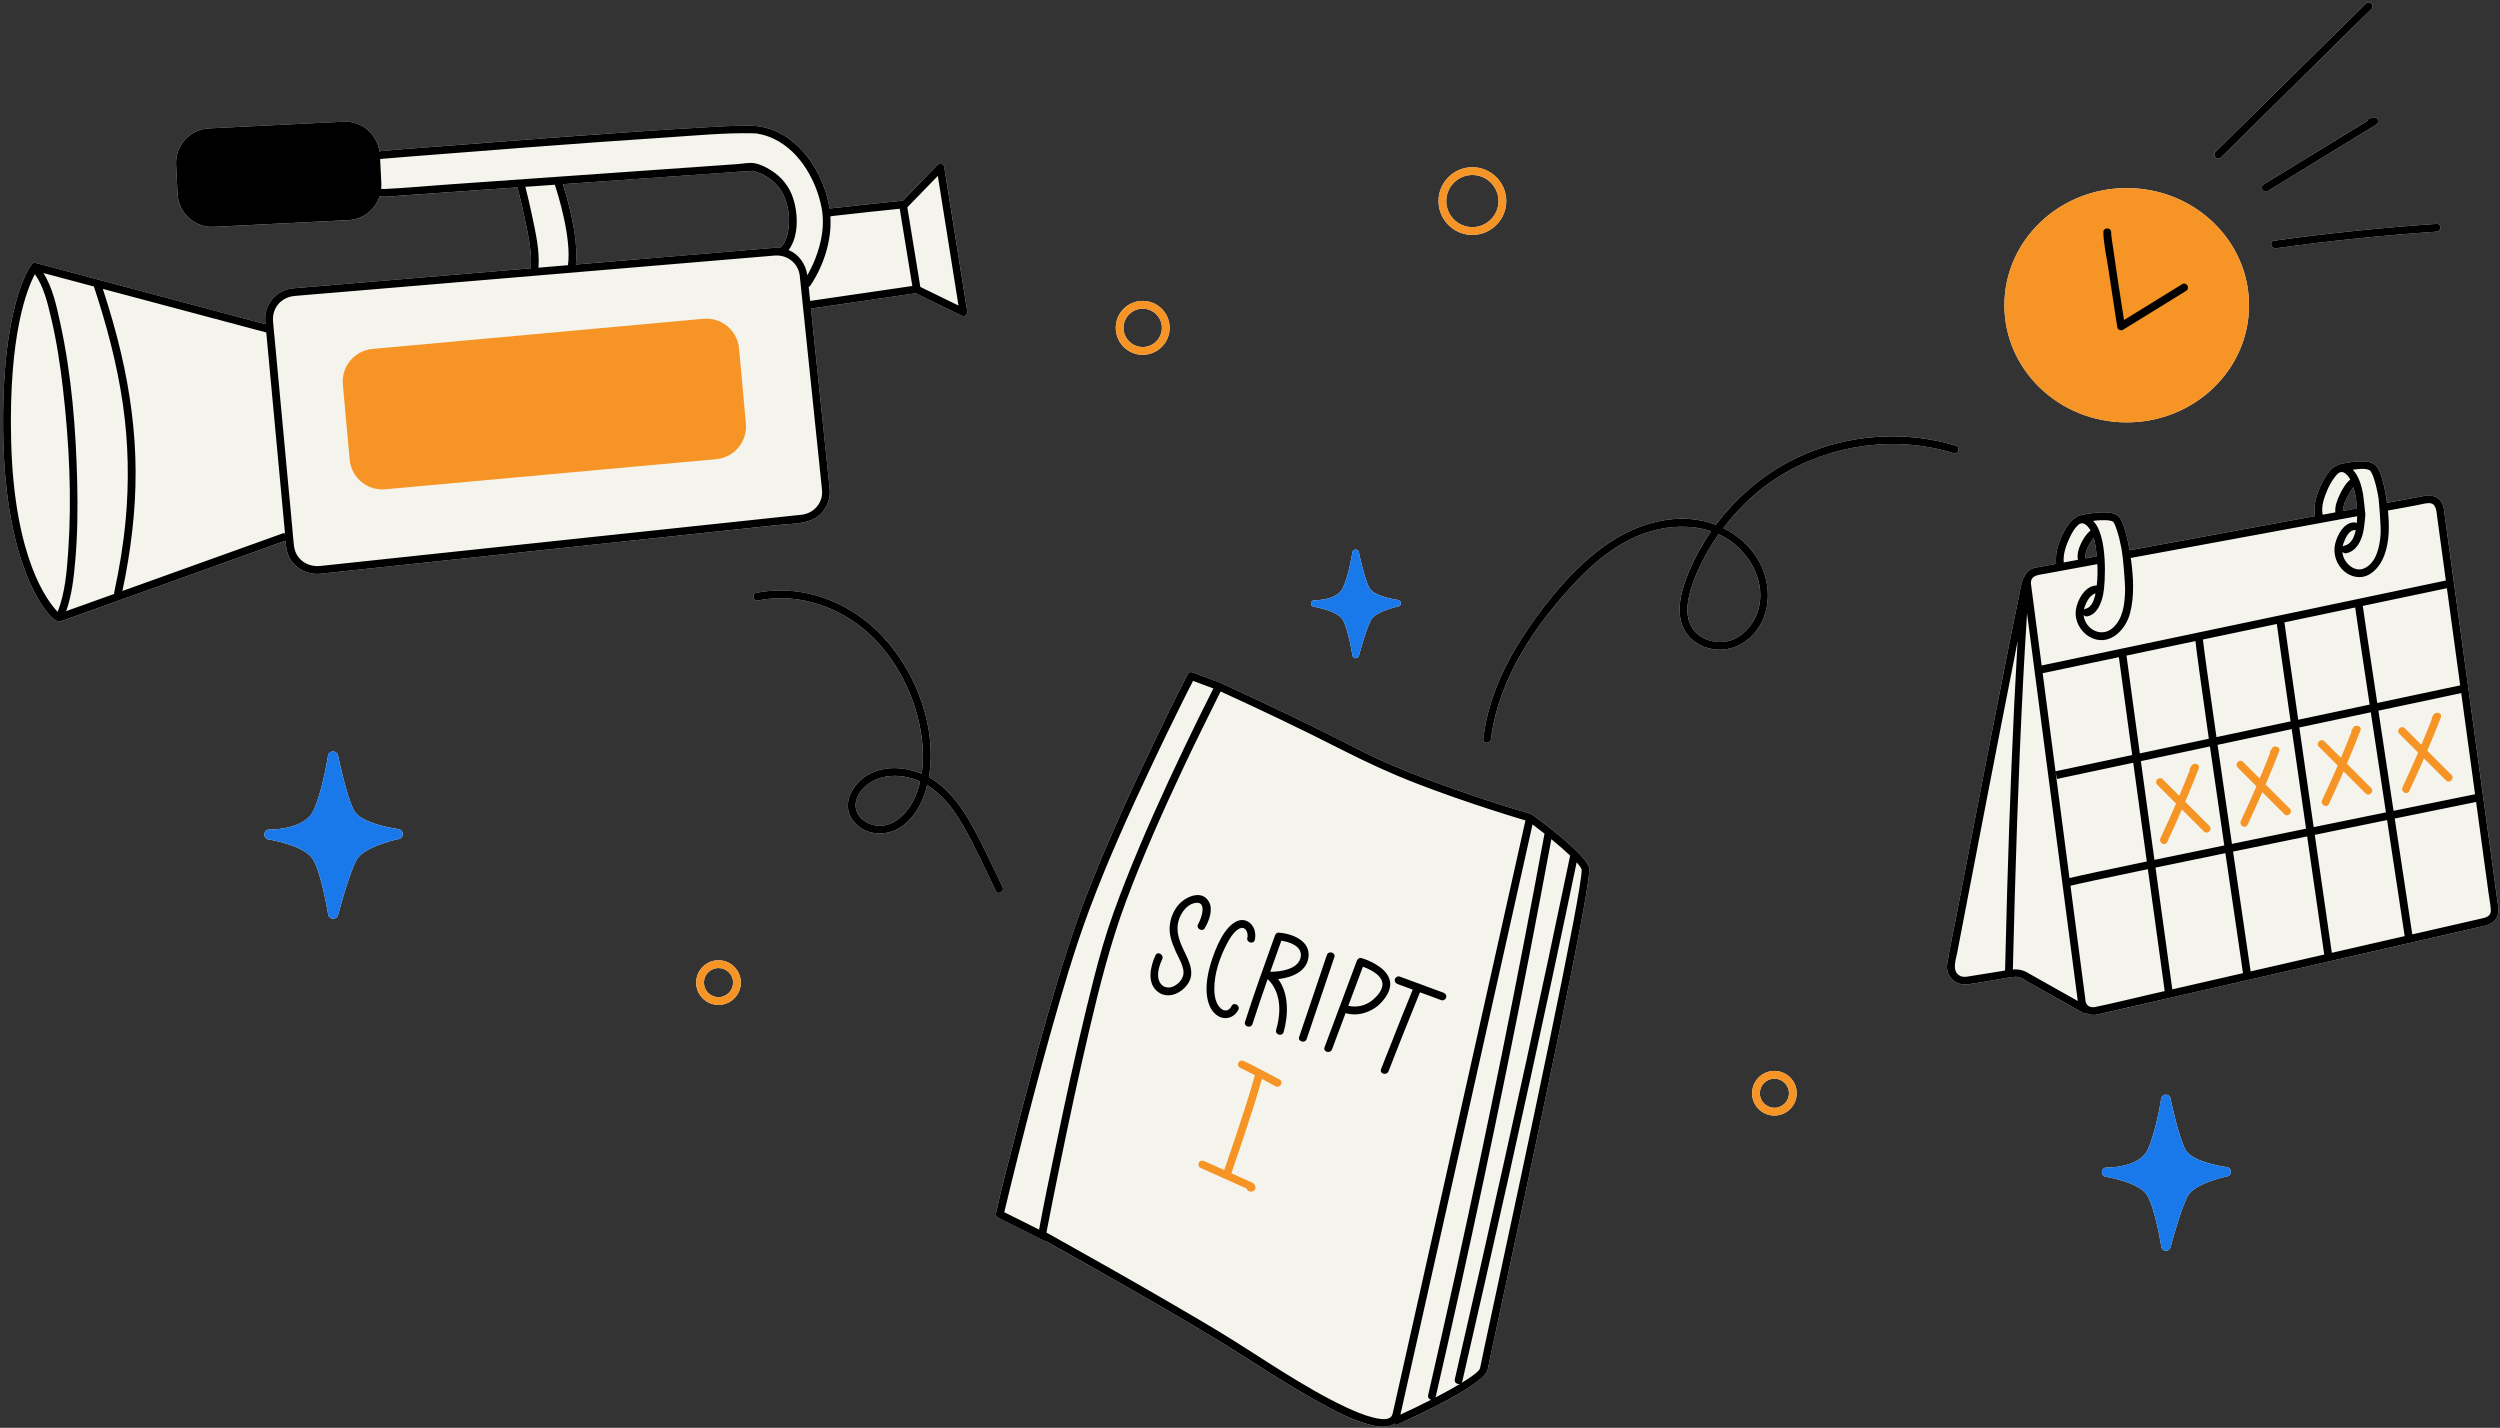
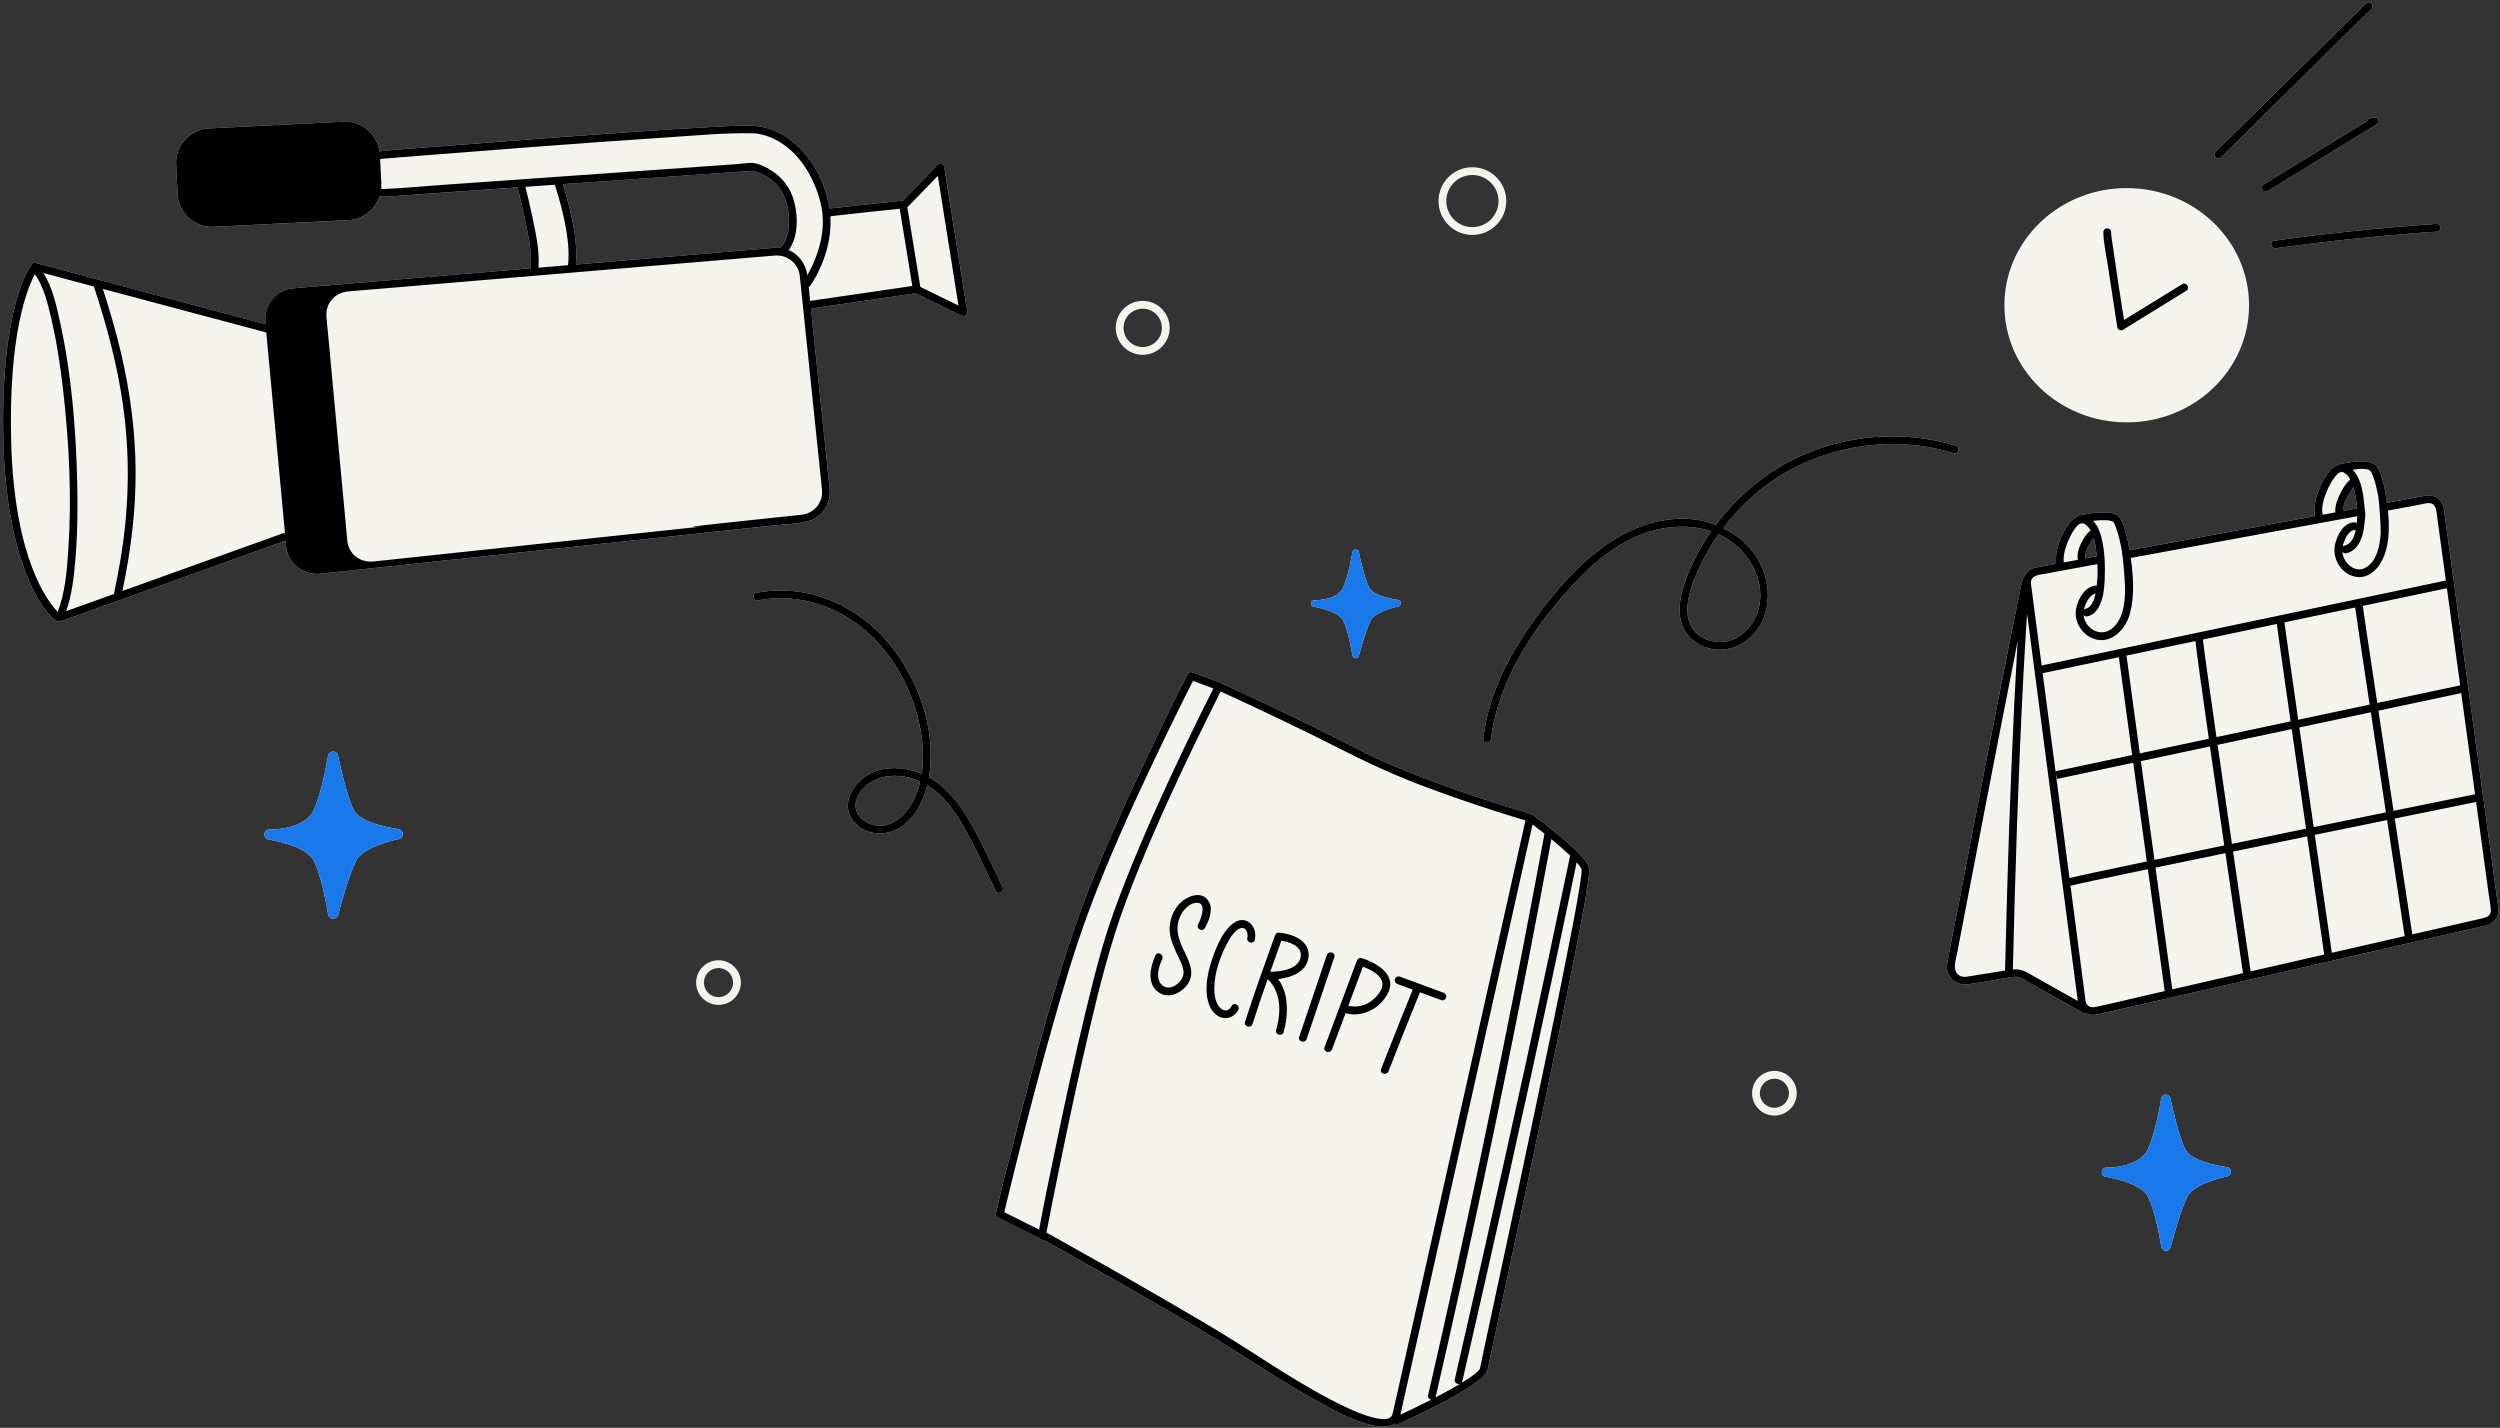
<svg xmlns="http://www.w3.org/2000/svg" fill="#000000" height="183.5" preserveAspectRatio="xMidYMid meet" version="1" viewBox="-0.4 -0.3 321.3 183.5" width="321.3" zoomAndPan="magnify">
  <rect x="-0.4" y="-0.3" width="321.3" height="183.5" fill="#333333" stroke="none" />
  <g id="change1_1">
    <path d="M291.847,30.642c6.94-0.97,13.92-1.69,20.91-2.17c0.64-0.04,0.64,0.96,0,1c-6.9,0.47-13.79,1.18-20.64,2.13 C291.487,31.692,291.217,30.732,291.847,30.642z M303.837,15.252c-4.44,2.72-8.87,5.43-13.31,8.15c-0.55,0.33-0.05,1.2,0.5,0.86 c4.66-2.85,9.32-5.7,13.98-8.55c0.48-0.3,0.17-1.06-0.38-0.92c-0.15,0.04-0.3,0.08-0.45,0.12 C303.977,14.962,303.877,15.102,303.837,15.252z M285.037,19.932c5.89-5.81,11.78-11.62,17.68-17.43c0.55-0.55,1.11-1.1,1.66-1.65 c0.46-0.45-0.24-1.16-0.7-0.71c-4.79,4.72-9.57,9.44-14.36,14.16c-1.66,1.64-3.32,3.28-4.99,4.92 C283.867,19.682,284.577,20.382,285.037,19.932z M272.927,53.982c8.68,0,15.72-6.74,15.72-15.05c0-8.32-7.04-15.06-15.72-15.06 c-8.69,0-15.72,6.74-15.72,15.06C257.207,47.242,264.237,53.982,272.927,53.982z M285.907,149.712c0,0-4.49-0.56-5.41-2.22 c-0.93-1.67-1.95-6.65-1.95-6.65c-0.16-0.6-1.01-0.61-1.18-0.02c0,0-0.64,4.29-1.77,6.67c-1.13,2.38-5.44,2.27-5.44,2.27 c-0.54,0.17-0.59,0.92-0.07,1.15c0,0,4.39,0.67,5.45,2.39c1.07,1.73,1.85,6.72,1.85,6.72c0.19,0.57,0.99,0.56,1.17-0.01 c0,0,1.31-5.01,2.24-6.65c0.93-1.64,5.14-2.5,5.14-2.5C286.457,150.642,286.427,149.902,285.907,149.712z M318.957,118.672 c-2.52,0.58-5.03,1.16-7.54,1.73c-4.61,1.06-9.22,2.11-13.83,3.17c-5,1.14-9.99,2.29-14.99,3.43c-3.66,0.84-7.32,1.68-10.98,2.52 c-0.81,0.19-1.62,0.38-2.44,0.56c-0.57,0.12-1.09,0.05-1.52-0.18c-0.11,0.04-0.24,0.03-0.37-0.04c-0.16-0.09-0.32-0.18-0.49-0.27 l-6.25-3.53c-0.59-0.33-1.3-0.89-2-0.83c-0.96,0.09-1.93,0.32-2.89,0.47c-1.03,0.17-2.06,0.35-3.09,0.5 c-1.63,0.24-2.98-1.02-2.71-2.68c0.33-1.95,0.75-3.89,1.12-5.83c1.12-5.82,2.24-11.64,3.37-17.45c1.13-5.86,2.27-11.71,3.44-17.57 c0.4-1.99,0.8-3.99,1.22-5.98c0.18-0.85,0.29-1.8,0.6-2.62c0.03-0.08,0.08-0.14,0.13-0.19c0.22-0.61,0.75-1.07,1.44-1.22 c0.21-0.05,0.43-0.08,0.64-0.12c0.68-0.13,1.36-0.25,2.04-0.38c-0.2-1.57,0.51-3.38,1.3-4.66c0.38-0.62,0.88-1.17,1.45-1.41 c0.06-0.06,0.13-0.12,0.24-0.15c0.93-0.21,1.9-0.36,2.86-0.39c0.87-0.03,1.91,0.01,2.41,0.82c0.38,0.61,0.58,1.37,0.76,2.06 c0.17,0.66,0.3,1.32,0.42,1.99c3.87-0.71,7.74-1.42,11.61-2.14c4.08-0.75,8.15-1.5,12.22-2.25c-0.31-1.47,0.34-3.17,1-4.44 c0.39-0.75,1.02-1.8,1.88-2.11c0.06-0.04,0.12-0.07,0.19-0.09c0.85-0.21,1.73-0.35,2.61-0.39c0.83-0.04,1.84,0,2.34,0.76 c0.36,0.56,0.56,1.27,0.73,1.91c0.23,0.87,0.38,1.76,0.5,2.65c1.14-0.21,2.28-0.42,3.41-0.63c0.54-0.09,1.08-0.21,1.62-0.29 c1.08-0.17,2.06,0.47,2.26,1.56c0.03,0.2,0.05,0.4,0.08,0.59c0.38,2.83,0.77,5.65,1.16,8.47c0.65,4.77,1.3,9.54,1.95,14.31 c0.69,5.05,1.38,10.09,2.07,15.14c0.49,3.58,0.98,7.17,1.47,10.75c0.09,0.71,0.2,1.42,0.29,2.13 C320.837,117.592,320.097,118.412,318.957,118.672z M269.077,71.202c0-0.05-0.01-0.09-0.01-0.14c-0.07-0.68-0.16-1.47-0.38-2.21 c-0.05,0.06-0.09,0.11-0.14,0.17c-0.01,0.01-0.05,0.07-0.05,0.07c-0.01,0.01-0.03,0.03-0.04,0.04c-0.19,0.27-0.36,0.55-0.51,0.84 c-0.04,0.07-0.06,0.15-0.1,0.22c0,0-0.01,0.04-0.02,0.06c-0.02,0.04-0.03,0.07-0.04,0.11c-0.06,0.15-0.1,0.29-0.14,0.44 c-0.01,0.05-0.01,0.09-0.02,0.13c0,0.01-0.01,0.04-0.01,0.06c0,0.02-0.01,0.06-0.01,0.06c0,0.04,0,0.07,0,0.1 c-0.01,0.08,0,0.15,0,0.22c0,0.01,0,0.01,0,0.01c0,0.02,0.01,0.05,0.01,0.08c0.01,0,0,0.01,0.01,0.01 C268.107,71.382,268.597,71.292,269.077,71.202z M302.527,65.042c-0.04-0.61-0.12-1.21-0.23-1.8c-0.07-0.31-0.14-0.62-0.22-0.92 c-0.03,0.03-0.06,0.06-0.08,0.09c-0.01,0.01-0.05,0.06-0.05,0.06c-0.05,0.07-0.1,0.14-0.15,0.2c-0.23,0.33-0.43,0.69-0.61,1.05 c-0.16,0.34-0.28,0.64-0.39,1.04c-0.02,0.09-0.05,0.18-0.06,0.27c-0.01,0.03-0.01,0.06-0.02,0.09c0,0.02-0.01,0.06-0.01,0.07 c0,0.06,0,0.12,0,0.18C301.307,65.262,301.917,65.152,302.527,65.042z M230.517,140.202c0,1.59-1.29,2.87-2.87,2.87 c-1.58,0-2.87-1.28-2.87-2.87c0-1.58,1.29-2.87,2.87-2.87C229.227,137.332,230.517,138.622,230.517,140.202z M229.517,140.202 c0-1.03-0.84-1.87-1.87-1.87c-1.03,0-1.87,0.84-1.87,1.87c0,1.04,0.84,1.87,1.87,1.87 C228.677,142.072,229.517,141.242,229.517,140.202z M250.697,57.942c-0.93-0.28-1.86-0.52-2.81-0.7 c-7.64-1.46-15.81,0.47-21.92,5.31c-1.84,1.45-3.47,3.16-4.89,5.02c1.9,0.93,3.53,2.36,4.6,4.3c1.74,3.15,1.57,7.36-1.25,9.85 c-1.3,1.15-2.98,1.68-4.71,1.41c-1.68-0.27-3.18-1.32-3.84-2.9c-0.79-1.87-0.34-4.01,0.32-5.84s1.51-3.58,2.54-5.23 c0.25-0.4,0.51-0.79,0.78-1.18c-2.45-0.83-5.21-0.74-7.7-0.02c-3.79,1.1-6.95,3.61-9.63,6.43c-5.25,5.55-10.01,12.55-10.96,20.3 c-0.08,0.63-1.08,0.63-1-0.01c0.12-1.01,0.29-2.02,0.54-3.02c1.01-4.14,3.02-7.99,5.45-11.47c2.41-3.47,5.18-6.86,8.49-9.51 c3.28-2.6,7.28-4.44,11.54-4.31c1.34,0.05,2.65,0.32,3.87,0.78c1.83-2.45,4.05-4.61,6.55-6.36c6.99-4.9,16.14-6.27,24.29-3.82 C251.577,57.162,251.307,58.122,250.697,57.942z M220.477,68.362c-0.51,0.71-0.98,1.45-1.42,2.22c-0.89,1.56-1.67,3.23-2.18,4.95 c-0.52,1.75-0.76,3.91,0.58,5.36c1.07,1.16,2.84,1.58,4.34,1.17c1.67-0.44,2.95-1.84,3.57-3.41c1.29-3.24-0.24-6.82-2.78-8.98 C221.937,69.122,221.217,68.702,220.477,68.362z M184.477,25.542c0-2.4,1.95-4.35,4.35-4.35c2.4,0,4.36,1.95,4.36,4.35 c0,2.4-1.96,4.35-4.36,4.35C186.427,29.892,184.477,27.942,184.477,25.542z M185.477,25.542c0,1.85,1.51,3.35,3.35,3.35 c1.85,0,3.36-1.5,3.36-3.35c0-1.85-1.51-3.35-3.36-3.35C186.987,22.192,185.477,23.692,185.477,25.542z M168.347,77.662 c0,0,3.05,0.46,3.8,1.66c0.74,1.2,1.28,4.68,1.28,4.68c0.13,0.39,0.69,0.39,0.82-0.01c0,0,0.91-3.48,1.56-4.63 c0.65-1.14,3.58-1.74,3.58-1.74c0.36-0.15,0.34-0.66-0.02-0.8c0,0-3.13-0.39-3.77-1.55c-0.65-1.16-1.36-4.63-1.36-4.63 c-0.11-0.41-0.7-0.42-0.82-0.01c0,0-0.45,2.98-1.23,4.64c-0.79,1.66-3.79,1.58-3.79,1.58 C168.017,76.972,167.987,77.492,168.347,77.662z M142.997,41.832c0-1.91,1.55-3.46,3.46-3.46c1.91,0,3.47,1.55,3.47,3.46 c0,1.91-1.56,3.47-3.47,3.47C144.547,45.302,142.997,43.742,142.997,41.832z M143.997,41.832c0,1.36,1.11,2.47,2.46,2.47 c1.36,0,2.47-1.11,2.47-2.47c0-1.35-1.11-2.46-2.47-2.46C145.107,39.372,143.997,40.482,143.997,41.832z M203.827,111.162 c0.36,1.09-2.65,16.14-11.1,55.5c-1.08,5.02-1.86,8.64-1.92,9.03c-0.32,1.9-9.15,5.99-11.85,7.19l-0.1-0.24 c-0.74,0.53-1.85,0.47-2.79,0.27c-2.65-0.59-5.17-2.01-7.52-3.32c-2.65-1.48-5.23-3.1-7.78-4.74c-5.09-3.27-10.3-6.31-15.54-9.31 c-3.73-2.13-7.47-4.24-11.23-6.33c-0.07,0-0.15-0.01-0.23-0.06c-1.98-0.98-3.96-1.97-5.93-2.96c-0.2-0.1-0.28-0.36-0.23-0.56 c0.01-0.05,0.02-0.09,0.03-0.14c0.64-3.01,1.46-5.99,2.21-8.98c1.41-5.55,2.88-11.1,4.46-16.61c1.56-5.42,3.22-10.81,5.29-16.05 c2.46-6.24,5.26-12.34,8.15-18.39c1.47-3.06,2.95-6.11,4.5-9.14c0.1-0.18,0.37-0.3,0.57-0.23c1.18,0.45,2.37,0.89,3.55,1.34 c0.03,0,0.04,0.02,0.06,0.03c0.02,0.01,0.04,0.01,0.07,0.02c2.13,0.97,4.25,1.96,6.37,2.97c3.7,1.76,7.39,3.55,11.03,5.43 c3.05,1.57,6.22,2.88,9.43,4.08c4.29,1.61,8.65,3.07,13.05,4.36c0.06,0.01,0.11,0.04,0.15,0.08l0.01-0.01 C197.217,104.892,203.197,109.282,203.827,111.162z M159.567,119.052l-0.01-0.01v0.01H159.567z M127.587,114.202 c-1.38-2.82-2.66-5.71-4.23-8.43c-1.15-1.98-2.61-3.96-4.6-5.16c-0.53,2.13-1.59,4.22-3.45,5.42c-1.93,1.25-4.7,1.03-6.12-0.9 c-1.6-2.2,0.15-4.97,2.26-6.02c2.07-1.01,4.52-0.83,6.61,0.03c0.22-1.53,0.2-3.1,0-4.6c-0.65-5-3.01-9.91-6.72-13.35 c-3.78-3.51-9.17-5.36-14.29-4.33c-0.63,0.13-0.9-0.83-0.27-0.96c6.46-1.3,13.06,1.58,17.16,6.59c3.61,4.44,5.89,10.68,5.15,16.43 c-0.03,0.22-0.07,0.44-0.11,0.66c2.23,1.23,3.87,3.35,5.14,5.51c1.62,2.76,2.92,5.73,4.33,8.61 C128.727,114.272,127.867,114.782,127.587,114.202z M117.857,100.142c-0.1-0.04-0.19-0.1-0.3-0.14c-1.98-0.78-4.42-0.89-6.25,0.35 c-0.98,0.68-1.87,1.87-1.73,3.13c0.12,1.04,0.99,1.81,1.93,2.15c2.34,0.83,4.39-0.98,5.42-2.93 C117.357,101.892,117.657,101.032,117.857,100.142z M94.817,125.982c0,1.59-1.29,2.87-2.87,2.87c-1.59,0-2.88-1.28-2.88-2.87 c0-1.58,1.29-2.87,2.88-2.87C93.527,123.112,94.817,124.402,94.817,125.982z M93.817,125.982c0-1.03-0.84-1.87-1.87-1.87 c-1.04,0-1.88,0.84-1.88,1.87c0,1.03,0.84,1.87,1.88,1.87C92.977,127.852,93.817,127.012,93.817,125.982z M50.927,106.272 c0,0-4.82-0.6-5.81-2.38c-0.99-1.79-2.08-7.13-2.08-7.13c-0.18-0.64-1.08-0.65-1.27-0.02c0,0-0.69,4.6-1.89,7.15 c-1.21,2.55-5.84,2.43-5.84,2.43c-0.58,0.18-0.63,0.98-0.07,1.24c0,0,4.7,0.71,5.84,2.56c1.14,1.85,1.98,7.2,1.98,7.2 c0.2,0.61,1.07,0.6,1.26-0.01c0,0,1.4-5.37,2.4-7.13s5.52-2.68,5.52-2.68C51.517,107.262,51.487,106.482,50.927,106.272z M90.337,68.162c-4.31,0.46-8.61,0.92-12.92,1.37c-4.68,0.5-9.36,1-14.04,1.5c-4.15,0.44-8.3,0.88-12.44,1.32 c-2.78,0.3-5.57,0.6-8.35,0.89c-0.6,0.07-1.19,0.13-1.79,0.19c-1.92,0.2-3.76-0.9-4.29-2.81c-0.12-0.45-0.18-0.94-0.21-1.43 c-2.67,0.96-28.29,10.16-28.94,10.38c-0.06,0.02-0.11,0.03-0.17,0.03c-0.18,0-0.35-0.1-0.48-0.19c-1.72-1.21-6.29-7.69-6.67-22.97 c-0.45-17.54,3.5-22.57,3.67-22.77l0.2-0.25l29.82,7.95c-0.01-0.11-0.02-0.22-0.03-0.32c-0.19-2.22,1.4-4.08,3.6-4.3 c0.41-0.04,0.83-0.07,1.25-0.11c2.51-0.21,5.03-0.42,7.54-0.63c4.04-0.34,8.08-0.68,12.11-1.02c3.22-0.27,6.43-0.54,9.64-0.81 c-0.02-0.06-0.03-0.12-0.02-0.2c0.14-2.1-0.38-4.29-0.8-6.33c-0.28-1.29-0.58-2.59-0.91-3.87c-0.15,0.01-0.3,0.02-0.44,0.03 c-4.62,0.33-9.24,0.65-13.86,0.98c-0.91,0.06-1.83,0.14-2.74,0.19c-0.23,0.01-0.46-0.01-0.68-0.04c-0.56,1.69-2.1,2.95-3.99,3.05 l-17.31,0.86c-2.46,0.12-4.54-1.76-4.67-4.22l-0.18-3.77c-0.13-2.45,1.76-4.54,4.21-4.66l17.32-0.86c2.32-0.12,4.29,1.57,4.6,3.83 c0.09-0.02,0.18-0.05,0.28-0.06c2.57-0.25,5.15-0.42,7.73-0.62c5.66-0.45,11.31-0.88,16.98-1.3c5.57-0.4,11.15-0.81,16.73-1.12 c1.77-0.1,3.55-0.2,5.33-0.23c1.96-0.04,3.76,0.43,5.42,1.58c2.93,2.05,4.81,5.58,5.38,9.08c0.41-0.07,0.85-0.09,1.25-0.14 c1.12-0.13,2.24-0.25,3.36-0.37c1.6-0.17,3.21-0.34,4.82-0.51c1.49-1.53,2.97-3.06,4.46-4.59c0.24-0.25,0.77-0.16,0.83,0.22 c0.13,0.77,0.25,1.55,0.38,2.32c0.86,5.43,1.72,10.85,2.59,16.27c0.07,0.44-0.32,0.77-0.74,0.56c-1.96-0.95-3.92-1.91-5.88-2.87 c-0.48,0.07-0.97,0.14-1.45,0.21c-3.99,0.59-7.99,1.17-11.98,1.75c-0.02,0-0.02,0-0.04,0c0.18,1.72,0.36,3.43,0.54,5.15 c0.46,4.44,0.92,8.87,1.38,13.31c0.14,1.37,0.29,2.74,0.43,4.11c0.02,0.23,0.05,0.46,0.07,0.69c0.12,1.38-0.5,2.73-1.63,3.54 c-1.3,0.92-3.43,0.85-4.96,1.02C96.547,67.502,93.437,67.832,90.337,68.162z M85.447,32.702c3.29-0.28,6.59-0.56,9.88-0.83 c1.29-0.11,2.59-0.22,3.89-0.33c0.21-0.01,0.41,0.01,0.6,0.02c0.01,0,0.01-0.01,0.02-0.01c0.02-0.01,0.02-0.01,0.02-0.01 c0.01-0.01,0.01-0.01,0.02-0.02c0.1-0.09,0.21-0.19,0.29-0.3c0.3-0.37,0.48-0.83,0.6-1.29c0.5-1.85,0.21-4.23-0.85-5.83 c-0.72-1.08-1.85-1.88-3.07-2.29c-0.16-0.06-0.32-0.1-0.48-0.15c-0.02,0-0.04-0.01-0.06-0.01c-0.04,0-0.08,0-0.11,0.01 c-0.36,0.05-0.72,0.05-1.08,0.07c-4.02,0.29-8.03,0.57-12.05,0.85c-3.71,0.27-7.42,0.53-11.13,0.79c0.5,1.53,2.06,6.71,1.67,10.32 C77.557,33.362,81.507,33.032,85.447,32.702z" fill="#f4f4ed" />
  </g>
  <g id="change2_1">
-     <path d="M94.583,44.482l0.879,9.655c0.211,2.315-1.495,4.363-3.811,4.574l-42.536,3.873 c-2.315,0.211-4.363-1.495-4.574-3.811l-0.879-9.655c-0.211-2.315,1.495-4.363,3.811-4.574l42.536-3.873 C92.324,40.46,94.372,42.166,94.583,44.482z M272.924,23.873c-8.683,0-15.722,6.741-15.722,15.056s7.039,15.056,15.722,15.056 c8.683,0,15.722-6.741,15.722-15.056S281.607,23.873,272.924,23.873z" fill="#f69426" />
-   </g>
+     </g>
  <g id="change3_1">
-     <path d="M163.542,139.306c-0.162-0.087-0.324-0.174-0.486-0.261c-0.425-0.227-0.851-0.45-1.277-0.675 c-0.722,2.572-1.554,5.114-2.4,7.646c-0.378,1.131-0.761,2.261-1.151,3.388c-0.119,0.343-0.229,0.727-0.372,1.082 c0.374,0.168,0.748,0.336,1.122,0.503c0.398,0.179,0.796,0.357,1.194,0.536c0.324,0.145,0.677,0.268,0.763,0.655 c0.169,0.765-0.989,0.911-1.116,0.251c-0.132-0.055-0.277-0.101-0.377-0.146c-0.265-0.119-0.531-0.239-0.796-0.357 c-0.531-0.239-1.061-0.476-1.593-0.715c-1.061-0.477-2.124-0.953-3.185-1.429c-0.247-0.111-0.304-0.47-0.182-0.683 c0.146-0.25,0.438-0.29,0.684-0.18c0.855,0.384,1.711,0.767,2.567,1.151c0.013-0.031,0.023-0.064,0.033-0.094 c0.121-0.343,0.24-0.686,0.359-1.03c0.385-1.112,0.762-2.228,1.134-3.344c0.851-2.555,1.694-5.117,2.415-7.712 c-0.008-0.004-0.015-0.008-0.022-0.012c-0.381-0.199-0.763-0.396-1.147-0.588c-0.143-0.071-0.287-0.142-0.431-0.211 c-0.061-0.03-0.124-0.058-0.186-0.087c-0.02-0.01-0.043-0.017-0.062-0.028c-0.015-0.008,0.002-0.002,0.022,0.007 c-0.242-0.106-0.408-0.326-0.331-0.603c0.066-0.239,0.365-0.45,0.615-0.349c0.331,0.133,0.65,0.294,0.969,0.454 c1.259,0.633,2.502,1.298,3.743,1.966C164.614,138.748,164.109,139.611,163.542,139.306z" fill="#f69426" />
-   </g>
+     </g>
  <g id="change4_1">
-     <path d="M291.85,30.641c6.941-0.967,13.914-1.692,20.906-2.168c0.643-0.044,0.639,0.957,0,1c-6.902,0.47-13.788,1.179-20.64,2.133 C291.486,31.693,291.216,30.73,291.85,30.641z M271.493,40.326c0.075,0.486,0.151,0.972,0.227,1.457 c0.05,0.32,0.484,0.453,0.734,0.299c2.704-1.667,5.407-3.333,8.111-5c0.547-0.337,0.045-1.202-0.505-0.863 c-2.495,1.538-4.989,3.075-7.484,4.613c-0.497-3.169-0.992-6.339-1.437-9.516c-0.082-0.583-0.207-1.186-0.216-1.776 c-0.009-0.643-1.009-0.645-0.999,0c0.021,1.478,0.388,3.012,0.605,4.469C270.842,36.116,271.166,38.221,271.493,40.326z M285.038,19.933c5.891-5.811,11.783-11.622,17.674-17.434c0.556-0.549,1.113-1.098,1.669-1.646c0.459-0.453-0.248-1.16-0.707-0.707 c-4.784,4.719-9.568,9.438-14.353,14.157c-1.663,1.641-3.327,3.282-4.99,4.922C283.872,19.679,284.579,20.386,285.038,19.933z M303.841,15.252c-4.439,2.716-8.878,5.433-13.317,8.149c-0.549,0.336-0.047,1.201,0.504,0.864 c4.661-2.852,9.322-5.705,13.983-8.557c0.481-0.295,0.17-1.059-0.385-0.914c-0.151,0.039-0.302,0.079-0.452,0.118 C303.976,14.963,303.876,15.099,303.841,15.252z M154.998,115.647c-0.896-1.73-3.144-0.674-4.027,0.442 c-0.609,0.77-0.965,1.707-1.041,2.685c-0.087,1.118,0.315,2.157,0.756,3.163c0.36,0.822,0.928,1.691,1.017,2.602 c0.082,0.831-0.554,1.589-1.279,1.927c-0.6,0.279-1.291,0.182-1.68-0.384c-0.619-0.904-0.19-2.217,0.222-3.104 c0.269-0.58-0.592-1.088-0.863-0.505c-0.675,1.453-1.173,3.685,0.409,4.771c1.342,0.921,3.078,0.016,3.835-1.232 c0.988-1.63-0.34-3.428-0.948-4.935c-0.443-1.098-0.662-2.183-0.236-3.326c0.305-0.818,0.957-1.72,1.843-1.959 c1.822-0.493,1.044,1.87,0.579,2.682c-0.321,0.558,0.543,1.062,0.863,0.503C154.975,118.059,155.527,116.668,154.998,115.647z M159.556,119.046c0.176,0.143,0.163,0.138,0.271,0.351c0.007,0.015,0.027,0.049,0.058,0.162c0.012,0.042,0.054,0.265,0.042,0.17 c0.011,0.089,0.011,0.179,0.01,0.268c-0.001,0.164,0.005,0.065-0.032,0.225c-0.148,0.626,0.816,0.893,0.964,0.266 c0.203-0.862-0.082-1.916-0.905-2.359c-1.19-0.64-2.335,0.493-2.964,1.392c-0.681,0.974-1.145,2.106-1.54,3.22 c-0.402,1.134-0.701,2.317-0.779,3.521c-0.088,1.356,0.131,3.053,1.316,3.918c0.959,0.7,2.21,0.356,2.747-0.683 c0.295-0.571-0.567-1.077-0.863-0.505c-0.103,0.199-0.13,0.243-0.273,0.377c-0.074,0.069-0.187,0.131-0.288,0.164 c-0.117,0.038-0.118,0.026-0.138,0.028c-0.026,0.003-0.139-0.004-0.155-0.002c-0.182-0.029-0.255-0.061-0.382-0.144 c-0.268-0.175-0.515-0.495-0.673-0.861c-0.244-0.565-0.311-1.201-0.308-1.809c0.007-1.99,0.728-4.071,1.651-5.811 c0.317-0.598,0.687-1.22,1.215-1.658c0.122-0.101,0.338-0.234,0.413-0.263c0.082-0.031,0.169-0.057,0.256-0.069 c-0.132,0.018,0.232,0.023,0.077-0.001c0.045,0.007,0.253,0.081,0.148,0.032C159.462,118.993,159.643,119.117,159.556,119.046z M163.866,125.536c1.412,1.859,1.309,4.69,0.707,6.804c-0.176,0.619-1.141,0.354-0.964-0.266c0.47-1.654,0.651-3.496-0.083-5.106 c-0.186-0.409-0.425-0.803-0.725-1.138c-0.085-0.095-0.177-0.18-0.266-0.27c-0.006-0.006-0.013-0.012-0.02-0.018 c-0.671,1.911-1.326,3.829-1.943,5.76c-0.195,0.612-1.16,0.349-0.963-0.265c1.193-3.737,2.525-7.42,3.852-11.111 c0.071-0.197,0.252-0.385,0.482-0.367c1.725,0.134,4.081,1.033,3.827,3.147C167.545,124.583,165.615,125.335,163.866,125.536z M162.441,125.478C162.429,125.468,162.427,125.468,162.441,125.478L162.441,125.478z M162.854,124.593 c1.349-0.002,3.636-0.318,3.912-1.9c0.24-1.376-1.398-1.937-2.487-2.094C163.8,121.929,163.325,123.26,162.854,124.593z M171.091,122.71c0.207-0.611-0.759-0.873-0.964-0.266c-1.038,3.071-2.076,6.143-3.115,9.214c-0.147,0.435-0.294,0.87-0.441,1.305 c-0.207,0.611,0.759,0.873,0.964,0.266c1.038-3.071,2.076-6.143,3.115-9.214C170.797,123.58,170.944,123.145,171.091,122.71z M177.096,128.567c-1.118,1.191-2.957,1.823-4.563,1.339c-0.579,1.552-1.159,3.104-1.738,4.656c-0.224,0.598-1.19,0.337-0.964-0.266 c0.172-0.461,0.344-0.922,0.516-1.383c1.211-3.243,2.421-6.486,3.632-9.729c0.093-0.249,0.339-0.431,0.615-0.349 c0.614,0.182,1.221,0.452,1.773,0.774c0.757,0.441,1.513,1.058,1.799,1.917C178.544,126.662,177.85,127.764,177.096,128.567z M177.253,126.448c0.235-1.258-1.363-2.102-2.493-2.507c-0.111,0.297-0.222,0.595-0.333,0.892c-0.514,1.377-1.028,2.754-1.542,4.131 c0.502,0.126,1.057,0.125,1.551,0.021c0.576-0.121,1.113-0.379,1.566-0.756C176.521,127.797,177.124,127.139,177.253,126.448z M182.103,127.233c0.679,0.25,1.357,0.5,2.036,0.75c0.236,0.087,0.472,0.174,0.709,0.261c0.253,0.093,0.548-0.104,0.615-0.349 c0.077-0.279-0.095-0.521-0.349-0.615c-0.987-0.364-1.975-0.728-2.963-1.092c-0.072-0.048-0.153-0.077-0.239-0.088 c-0.573-0.211-1.146-0.422-1.719-0.633c-0.236-0.087-0.472-0.174-0.709-0.261c-0.253-0.093-0.548,0.104-0.615,0.349 c-0.077,0.279,0.094,0.521,0.349,0.615c0.648,0.239,1.296,0.477,1.944,0.716c-0.102,0.247-0.196,0.499-0.294,0.736 c-0.355,0.855-0.699,1.714-1.044,2.573c-0.749,1.869-1.488,3.742-2.224,5.616c-0.17,0.433-0.34,0.866-0.51,1.299 c-0.235,0.6,0.732,0.859,0.964,0.266c1.189-3.04,2.378-6.081,3.618-9.1C181.813,127.93,181.945,127.575,182.103,127.233z M250.694,57.938c-0.924-0.277-1.859-0.511-2.806-0.692c-7.644-1.459-15.812,0.47-21.923,5.305 c-1.838,1.455-3.468,3.159-4.885,5.024c1.9,0.927,3.53,2.362,4.599,4.294c1.742,3.149,1.57,7.359-1.249,9.852 c-1.304,1.154-2.983,1.683-4.709,1.41c-1.68-0.266-3.184-1.314-3.848-2.901c-0.783-1.871-0.332-4.007,0.328-5.842 c0.656-1.823,1.511-3.578,2.534-5.223c0.249-0.401,0.509-0.795,0.778-1.183c-2.451-0.826-5.208-0.741-7.698-0.018 c-3.788,1.099-6.952,3.608-9.627,6.43c-5.255,5.544-10.01,12.55-10.964,20.294c-0.078,0.631-1.079,0.637-1.001-0.002 c0.126-1.017,0.299-2.026,0.542-3.023c1.01-4.144,3.025-7.991,5.451-11.475c2.41-3.462,5.185-6.861,8.496-9.501 c3.272-2.609,7.276-4.445,11.535-4.311c1.34,0.042,2.647,0.315,3.872,0.777c1.831-2.45,4.045-4.611,6.552-6.366 c6.991-4.896,16.134-6.263,24.289-3.813C251.576,57.159,251.312,58.124,250.694,57.938z M220.473,68.357 c-0.506,0.718-0.98,1.46-1.415,2.224c-0.892,1.563-1.671,3.227-2.182,4.955c-0.516,1.744-0.761,3.909,0.583,5.36 c1.07,1.155,2.837,1.571,4.34,1.169c1.666-0.445,2.947-1.842,3.571-3.41c1.291-3.245-0.238-6.825-2.78-8.979 C221.939,69.124,221.222,68.7,220.473,68.357z M318.955,118.677c-2.513,0.576-5.026,1.151-7.539,1.727 c-4.61,1.056-9.221,2.112-13.831,3.168c-4.995,1.145-9.991,2.289-14.986,3.433c-3.662,0.839-7.324,1.677-10.986,2.516 c-0.81,0.186-1.62,0.378-2.432,0.557c-0.572,0.126-1.093,0.053-1.52-0.172c-0.114,0.035-0.244,0.03-0.377-0.045 c-0.161-0.091-0.322-0.181-0.483-0.272l-6.258-3.525c-0.583-0.328-1.296-0.891-1.997-0.827c-0.963,0.088-1.931,0.311-2.885,0.465 c-1.032,0.166-2.062,0.346-3.095,0.499c-1.625,0.241-2.982-1.018-2.706-2.679c0.323-1.948,0.744-3.886,1.116-5.825 c1.117-5.82,2.238-11.64,3.367-17.458c1.136-5.856,2.276-11.712,3.445-17.562c0.399-1.998,0.799-3.995,1.219-5.988 c0.18-0.851,0.285-1.8,0.601-2.615c0.03-0.078,0.074-0.14,0.126-0.19c0.227-0.614,0.754-1.073,1.446-1.225 c0.211-0.047,0.427-0.079,0.639-0.118c0.678-0.125,1.356-0.25,2.034-0.375c-0.195-1.576,0.514-3.383,1.303-4.662 c0.381-0.618,0.879-1.167,1.448-1.411c0.058-0.065,0.131-0.121,0.242-0.147c0.932-0.215,1.903-0.363,2.86-0.394 c0.867-0.028,1.913,0.007,2.414,0.821c0.378,0.614,0.576,1.368,0.757,2.059c0.172,0.657,0.302,1.324,0.416,1.993 c3.872-0.714,7.745-1.427,11.617-2.141c4.073-0.751,8.147-1.502,12.22-2.253c-0.309-1.47,0.332-3.167,0.995-4.44 c0.387-0.744,1.021-1.798,1.887-2.111c0.05-0.039,0.111-0.07,0.186-0.089c0.848-0.209,1.732-0.353,2.605-0.391 c0.831-0.037,1.842,0,2.341,0.765c0.366,0.561,0.558,1.263,0.729,1.903c0.234,0.872,0.387,1.763,0.505,2.658 c1.137-0.21,2.275-0.419,3.412-0.629c0.538-0.099,1.076-0.212,1.616-0.298c1.078-0.17,2.06,0.475,2.258,1.565 c0.036,0.195,0.054,0.395,0.081,0.591c0.386,2.823,0.771,5.647,1.157,8.47c0.652,4.77,1.303,9.541,1.955,14.311 c0.689,5.044,1.378,10.089,2.067,15.133c0.49,3.586,0.98,7.171,1.47,10.757c0.096,0.708,0.2,1.416,0.29,2.125 C320.841,117.594,320.101,118.415,318.955,118.677z M315.917,88.777l-10.643,2.26c0.598,3.966,1.273,8.428,1.945,12.869 c4.236-0.863,7.911-1.61,10.474-2.13c-0.216-1.583-0.432-3.166-0.649-4.749C316.668,94.277,316.293,91.527,315.917,88.777z M292.216,79.894l-9.498,1.996c0.119,1.136,0.825,6.155,1.742,12.544l9.526-2.023C293.124,86.386,292.43,81.505,292.216,79.894z M294.968,92.203l9.177-1.949c-0.964-6.401-1.71-11.389-1.858-12.478l-9.093,1.911C293.378,81.08,294.072,85.955,294.968,92.203z M281.758,82.092l-8.861,1.863c0.224,1.702,0.88,6.508,1.711,12.572l8.871-1.884C282.489,87.725,281.913,83.529,281.758,82.092z M271.918,84.16l-9.794,2.059c0.55,4.202,1.1,8.405,1.65,12.608l9.854-2.092C272.822,90.865,272.164,86.033,271.918,84.16z M263.788,98.934c0.021,0.16,0.042,0.321,0.063,0.481c0.572,4.377,1.146,8.754,1.718,13.13c1.156-0.284,4.899-1.079,9.939-2.129 c-0.586-4.257-1.194-8.677-1.744-12.687l-9.791,2.079L263.788,98.934z M276.489,110.211c2.721-0.566,5.773-1.196,8.974-1.855 c-0.716-4.911-1.331-9.153-1.843-12.721l-8.876,1.885C275.284,101.453,275.887,105.84,276.489,110.211z M286.448,108.154 c3.11-0.639,6.338-1.301,9.523-1.952c-0.62-4.299-1.263-8.764-1.841-12.798l-9.526,2.023 C285.176,99.403,285.818,103.832,286.448,108.154z M296.953,106.001c3.217-0.658,6.368-1.3,9.285-1.895 c-0.663-4.381-1.34-8.857-1.944-12.861l-9.184,1.95C295.678,97.152,296.316,101.585,296.953,106.001z M314.076,75.299l-10.811,2.272 c0.077,0.61,0.839,5.701,1.86,12.475l10.656-2.263c-0.265-1.942-0.531-3.883-0.796-5.825L314.076,75.299z M301.982,60.071 c0.785,0.799,1.136,2.117,1.32,3.141c0.036,0.201,0.243,2.058,0.294,2.638c0,0-0.111,1.433-0.253,2.125 c-0.247,1.205-0.864,2.54-2.184,2.823c-0.229,0.049-0.409-0.049-0.516-0.199c0.017,0.242,0.059,0.484,0.153,0.725 c0.383,0.984,1.518,1.895,2.606,1.438c1.64-0.688,2.05-2.885,2.155-4.441c0.063-0.938-0.225-4.298-0.264-4.538 c-0.001-0.007,0-0.015-0.001-0.022c-0.001-0.01-0.006-0.019-0.007-0.029c-0.032-0.192-0.057-0.386-0.094-0.576 c-0.135-0.69-0.298-1.38-0.528-2.045c-0.081-0.232-0.167-0.465-0.286-0.681c-0.067-0.123-0.204-0.277-0.144-0.238 C303.647,59.811,302.637,59.984,301.982,60.071z M300.892,69.835c0.914-0.196,1.293-1.151,1.472-2.036 c-0.053,0.019-0.108,0.035-0.174,0.035c-0.693-0.004-1.129,0.99-1.35,1.536c-0.077,0.191-0.128,0.383-0.164,0.576 C300.732,69.896,300.8,69.855,300.892,69.835z M301.8,62.675c-0.23,0.332-0.432,0.684-0.609,1.047 c-0.167,0.344-0.288,0.637-0.396,1.044c-0.023,0.088-0.044,0.177-0.061,0.266c-0.006,0.029-0.011,0.059-0.015,0.088 c-0.002,0.02-0.007,0.059-0.008,0.069c-0.005,0.06-0.005,0.122-0.004,0.183c0.605-0.112,1.21-0.223,1.815-0.335 c-0.037-0.605-0.113-1.208-0.23-1.796c-0.061-0.306-0.13-0.616-0.22-0.919c-0.026,0.029-0.05,0.059-0.075,0.088 c-0.017,0.02-0.084,0.104-0.032,0.037C301.908,62.522,301.853,62.598,301.8,62.675z M298.109,65.851 c0.541-0.1,1.081-0.199,1.622-0.299c0.003-0.001,0.006-0.001,0.009-0.002c-0.083-0.764,0.227-1.567,0.543-2.237 c0.333-0.706,0.772-1.48,1.379-1.99c-0.248-0.433-0.737-1.056-1.233-0.946c-0.362,0.08-0.669,0.508-0.872,0.786 c-0.347,0.475-0.629,1.007-0.86,1.547C298.302,63.629,297.882,64.829,298.109,65.851z M268.605,66.657 c1.93,1.827,1.574,8.074,1.304,9.389c-0.231,1.131-0.745,2.58-2.019,2.864c-0.223,0.05-0.398-0.043-0.506-0.186 c0.033,0.365,0.145,0.722,0.343,1.05c0.745,1.236,2.302,1.612,3.403,0.628c1.319-1.179,1.531-3.028,1.585-4.701 c0.032-0.985-0.261-4.389-0.4-5.095c0,0-0.057-0.363-0.092-0.543c-0.146-0.746-0.319-1.491-0.556-2.214 c-0.114-0.348-0.305-0.928-0.517-1.113c-0.018-0.009-0.073-0.041-0.128-0.058c-0.07-0.023-0.14-0.042-0.212-0.059 c-0.202-0.047-0.409-0.061-0.616-0.068c-0.447-0.016-0.895,0.016-1.339,0.064C268.771,66.624,268.689,66.646,268.605,66.657z M267.624,77.946c0.793-0.176,1.125-1.135,1.295-1.973c-0.729,0.142-1.236,1.198-1.437,1.82c-0.026,0.079-0.032,0.159-0.049,0.239 C267.484,77.993,267.547,77.963,267.624,77.946z M268.458,69.133c-0.194,0.264-0.364,0.547-0.509,0.841 c-0.039,0.08-0.077,0.161-0.112,0.243c0.028-0.065-0.002,0.008-0.013,0.036c-0.015,0.037-0.029,0.074-0.042,0.111 c-0.052,0.144-0.097,0.291-0.131,0.441c-0.01,0.043-0.019,0.087-0.027,0.13c-0.001,0.007-0.006,0.036-0.009,0.058 c-0.002,0.022-0.006,0.055-0.007,0.062c-0.003,0.034-0.005,0.068-0.006,0.102c-0.003,0.072,0.002,0.144,0.004,0.216 c0,0.007,0,0.001,0,0.006c0.005,0.027,0.01,0.054,0.016,0.081c0.001,0.004,0,0.007,0,0.011c0.485-0.089,0.97-0.179,1.456-0.268 c-0.004-0.046-0.006-0.093-0.011-0.138c-0.07-0.679-0.16-1.476-0.376-2.21c-0.001,0.001-0.002,0.002-0.003,0.003 c-0.048,0.053-0.095,0.108-0.141,0.163c-0.007,0.008-0.082,0.101-0.045,0.054S268.465,69.124,268.458,69.133z M264.832,71.985 c0.607-0.112,1.213-0.224,1.82-0.336c-0.136-0.716,0.09-1.447,0.392-2.093c0.292-0.621,0.703-1.244,1.232-1.688 c-0.108-0.184-0.227-0.359-0.37-0.512c-0.399-0.423-0.817-0.563-1.249-0.166c-0.451,0.415-0.764,0.99-1.028,1.535 C265.179,69.656,264.716,70.894,264.832,71.985z M260.615,74.698c0,0.002,0.001,0.003,0.001,0.004 c0.056,0.429,0.112,0.857,0.168,1.286c0.4,3.057,0.8,6.113,1.2,9.17l0.009,0.067l51.947-10.919 c-0.209-1.527-0.417-3.054-0.626-4.581c-0.16-1.172-0.32-2.344-0.48-3.516c-0.102-0.748-0.088-1.924-1.161-1.848 c-0.505,0.036-1.027,0.189-1.524,0.281c-1.216,0.224-2.433,0.449-3.649,0.673c0.19,1.903,0.204,3.966-0.466,5.753 c-0.378,1.011-1.069,2.017-2.049,2.524c-1.025,0.53-2.217,0.272-3.082-0.447c-1.018-0.845-1.493-2.252-1.192-3.538 c0.269-1.153,1.123-2.781,2.479-2.774c0.126,0.001,0.22,0.047,0.296,0.109c0.03-0.298,0.051-0.597,0.057-0.897 c-3.031,0.559-6.062,1.118-9.094,1.677c-5.008,0.923-10.017,1.847-15.025,2.77c-1.659,0.306-3.319,0.612-4.978,0.918 c0.009,0.068,0.023,0.135,0.032,0.202c0.299,2.257,0.457,4.694-0.132,6.919c-0.602,2.276-2.814,4.376-5.211,3.008 c-1.187-0.677-1.935-2.09-1.744-3.453c0.183-1.297,1.194-3.138,2.68-3.139c0.11-0.907,0.129-1.83,0.082-2.746 c-1.022,0.188-2.045,0.377-3.067,0.566c-1.203,0.221-2.406,0.443-3.609,0.665C261.686,73.577,260.544,73.595,260.615,74.698z M257.563,114.041c0.31-10.651,0.726-21.301,1.338-31.94c-0.152,0.811-0.304,1.62-0.464,2.425 c-1.171,5.894-2.318,11.793-3.461,17.693c-1.084,5.599-2.163,11.199-3.237,16.799c-0.196,1.022-0.392,2.044-0.588,3.066 c-0.188,0.981-0.789,2.553,0.44,3.069c0.388,0.163,0.749,0.078,1.141,0.015c0.524-0.084,1.047-0.169,1.571-0.253 c0.996-0.16,1.991-0.321,2.987-0.482C257.373,120.969,257.462,117.504,257.563,114.041z M266.638,128.349 c-0.001-0.01-0.005-0.018-0.006-0.028c-0.296-2.252-0.589-4.505-0.884-6.757c-0.586-4.471-1.171-8.942-1.756-13.413 c-0.671-5.132-1.343-10.265-2.015-15.398c-0.556-4.249-1.112-8.497-1.668-12.746c-0.064-0.492-0.129-0.985-0.193-1.477 c-0.169,2.718-0.336,5.436-0.477,8.156c-0.65,12.529-1.043,25.069-1.345,37.609c0.629-0.05,1.204,0.033,1.797,0.367 c0.868,0.489,1.737,0.978,2.605,1.467C264.01,126.869,265.324,127.609,266.638,128.349z M277.806,127.074 c-0.47-3.401-1.283-9.29-2.161-15.667c-5.49,1.141-9.311,1.952-9.946,2.128c0.033,0.255,0.067,0.511,0.1,0.766 c0.482,3.685,0.965,7.371,1.447,11.057c0.117,0.9,0.235,1.8,0.353,2.7c0.017,0.129,0.019,0.273,0.052,0.399 c0.161,0.611,0.71,0.768,1.249,0.657c2.283-0.471,4.551-1.042,6.824-1.563C276.418,127.392,277.111,127.233,277.806,127.074z M287.87,124.769c-0.839-5.701-1.593-10.839-2.262-15.42c-3.239,0.666-6.285,1.295-8.982,1.855 c0.781,5.668,1.548,11.233,2.158,15.647C281.812,126.156,284.841,125.463,287.87,124.769z M298.308,122.378 c-0.495-3.419-1.312-9.069-2.194-15.184c-3.236,0.662-6.451,1.321-9.521,1.952c0.866,5.939,1.692,11.567,2.256,15.398 c0.038-0.009,0.075-0.017,0.113-0.026C292.077,123.805,295.192,123.092,298.308,122.378z M308.649,120.009 c-0.594-3.912-1.41-9.288-2.261-14.913c-3.017,0.615-6.154,1.255-9.292,1.897c0.789,5.473,1.566,10.844,2.19,15.161 c1.497-0.343,2.994-0.686,4.49-1.028C305.401,120.754,307.025,120.382,308.649,120.009z M319.721,116.62 c-0.044-0.682-0.188-1.373-0.28-2.05c-0.199-1.451-0.397-2.902-0.595-4.353c-0.339-2.482-0.678-4.965-1.017-7.447 c-3.1,0.629-6.669,1.355-10.459,2.127c0.815,5.38,1.614,10.654,2.257,14.889c1.905-0.436,3.809-0.873,5.714-1.309 c1.018-0.233,2.036-0.466,3.054-0.699C319.041,117.63,319.778,117.502,319.721,116.62z M127.585,114.203 c-1.378-2.817-2.66-5.714-4.229-8.432c-1.145-1.982-2.608-3.96-4.595-5.159c-0.534,2.135-1.592,4.216-3.454,5.422 c-1.927,1.249-4.702,1.031-6.116-0.906c-1.601-2.194,0.144-4.968,2.26-6.012c2.064-1.018,4.512-0.836,6.602,0.023 c0.229-1.526,0.205-3.1,0.009-4.6c-0.653-4.992-3.018-9.911-6.723-13.348c-3.786-3.513-9.168-5.358-14.292-4.326 c-0.629,0.127-0.896-0.837-0.267-0.966c6.456-1.3,13.06,1.58,17.153,6.597c3.618,4.434,5.892,10.675,5.154,16.427 c-0.028,0.219-0.07,0.441-0.108,0.662c2.228,1.224,3.872,3.346,5.138,5.504c1.622,2.764,2.924,5.732,4.331,8.609 C128.73,114.275,127.868,114.781,127.585,114.203z M117.861,100.143c-0.101-0.045-0.196-0.101-0.3-0.142 c-1.989-0.783-4.421-0.891-6.25,0.355c-0.989,0.675-1.876,1.866-1.735,3.123c0.117,1.043,0.989,1.813,1.933,2.149 c2.342,0.833,4.383-0.974,5.419-2.926C117.357,101.896,117.654,101.032,117.861,100.143z M203.824,111.16 c0.364,1.094-2.644,16.137-11.098,55.503c-1.077,5.015-1.855,8.638-1.921,9.032c-0.315,1.896-9.146,5.982-11.845,7.189l-0.107-0.238 c-0.735,0.525-1.847,0.468-2.784,0.26c-2.653-0.589-5.172-2.008-7.523-3.319c-2.653-1.48-5.228-3.097-7.783-4.739 c-5.082-3.266-10.297-6.307-15.54-9.307c-3.728-2.133-7.47-4.243-11.222-6.332c-0.076,0.001-0.156-0.012-0.238-0.053 c-1.975-0.988-3.951-1.975-5.926-2.963c-0.201-0.101-0.278-0.361-0.23-0.565c0.011-0.044,0.023-0.088,0.032-0.133 c0.641-3.011,1.456-5.996,2.212-8.98c1.409-5.558,2.875-11.103,4.457-16.615c1.555-5.418,3.215-10.808,5.289-16.053 c2.465-6.234,5.258-12.338,8.15-18.383c1.465-3.063,2.954-6.118,4.503-9.14c0.094-0.183,0.37-0.303,0.565-0.23 c1.186,0.444,2.371,0.889,3.556,1.333c0.023,0.009,0.037,0.025,0.058,0.036c0.022,0.007,0.042,0.005,0.064,0.015 c2.134,0.971,4.258,1.967,6.376,2.972c3.701,1.756,7.387,3.549,11.028,5.428c3.05,1.574,6.22,2.882,9.432,4.085 c4.29,1.607,8.646,3.07,13.044,4.354c0.06,0.017,0.11,0.047,0.156,0.081l0.003-0.004 C197.213,104.889,203.199,109.284,203.824,111.16z M186.573,176.963c1.138-4.957,2.271-9.916,3.394-14.877 c1.965-8.676,3.901-17.357,5.799-26.047c1.915-8.77,3.79-17.548,5.62-26.336c0.003-0.014,0.011-0.021,0.015-0.034 c-0.686-0.658-1.538-1.395-2.422-2.119c-0.95,5.135-1.921,10.265-2.918,15.391c-1.837,9.44-3.753,18.864-5.75,28.272 c-1.988,9.368-4.057,18.718-6.203,28.05c-0.003,0.015-0.013,0.023-0.017,0.037c1.175-0.611,2.25-1.205,3.147-1.742 C186.915,177.657,186.472,177.402,186.573,176.963z M196.561,105.658c-0.442,1.977-0.884,3.955-1.326,5.933 c-0.938,4.199-1.877,8.397-2.816,12.595c-1.191,5.325-2.382,10.649-3.573,15.974c-1.231,5.503-2.462,11.006-3.694,16.509 c-1.06,4.734-2.12,9.467-3.181,14.2c-0.676,3.016-1.352,6.031-2.032,9.046c-0.12,0.53-0.225,1.066-0.36,1.592 c1.336-0.615,2.681-1.267,3.937-1.909c-0.239-0.068-0.442-0.29-0.37-0.602c1.212-5.269,2.399-10.544,3.561-15.825 c2.066-9.392,4.052-18.803,5.958-28.229c1.891-9.352,3.701-18.719,5.435-28.102C197.567,106.421,197.046,106.021,196.561,105.658z M128.671,155.495c1.49,0.745,2.981,1.491,4.472,2.236c0.621-3.406,1.343-6.799,2.044-10.189c1.261-6.1,2.575-12.192,4.04-18.247 c0.659-2.722,1.337-5.444,2.126-8.132c0.823-2.804,1.836-5.552,2.907-8.27c2.272-5.768,4.835-11.423,7.504-17.018 c1.23-2.578,2.482-5.147,3.78-7.691c-0.871-0.326-1.743-0.653-2.614-0.98c-0.169,0.375-0.382,0.742-0.565,1.105 c-0.397,0.79-0.791,1.582-1.183,2.375c-1.19,2.407-2.359,4.824-3.506,7.252c-2.896,6.133-5.705,12.33-8.08,18.686 c-1.939,5.189-3.484,10.529-4.98,15.859c-1.497,5.333-2.898,10.693-4.245,16.066C129.792,150.859,129.221,153.175,128.671,155.495z M178.606,181.269c0.057-0.234,0.107-0.469,0.16-0.703c0.223-0.984,0.445-1.969,0.666-2.953c0.807-3.588,1.611-7.176,2.415-10.765 c1.12-4.997,2.239-9.994,3.357-14.991c1.228-5.488,2.456-10.977,3.684-16.465c1.136-5.079,2.272-10.159,3.408-15.238 c0.83-3.713,1.66-7.426,2.49-11.139c0.288-1.29,0.577-2.581,0.865-3.871c-1.551-0.46-3.093-0.947-4.631-1.447 c-3.151-1.025-6.283-2.113-9.374-3.308c-3.283-1.269-6.442-2.73-9.577-4.325c-5.141-2.615-10.35-5.103-15.598-7.497 c-1.57,3.19-3.166,6.365-4.681,9.584c-2.673,5.679-5.244,11.421-7.445,17.301c-2.012,5.375-3.411,10.919-4.721,16.5 c-1.393,5.936-2.665,11.9-3.886,17.874c-0.564,2.758-1.117,5.518-1.649,8.282c0.203,0.113,0.406,0.226,0.609,0.339 c5.128,2.862,10.241,5.754,15.32,8.702c2.792,1.621,5.582,3.252,8.321,4.962c2.04,1.274,4.044,2.607,6.089,3.875 c2.641,1.639,5.327,3.241,8.143,4.563c1.127,0.529,2.288,1.025,3.499,1.33c0.661,0.167,1.584,0.356,2.137,0.043 C178.45,181.785,178.526,181.595,178.606,181.269z M202.866,111.439c-0.077-0.229-0.305-0.546-0.633-0.917 c-1,4.795-2.01,9.586-3.036,14.376c-1.862,8.698-3.767,17.386-5.705,26.067c-1.956,8.761-3.946,17.514-5.955,26.263 c-0.023,0.1-0.071,0.17-0.128,0.227c1.409-0.855,2.337-1.556,2.41-1.924c0.069-0.418,0.81-3.863,1.93-9.078 C195.159,150.575,203.145,113.39,202.866,111.439z M99.647,67.168c-3.103,0.33-6.206,0.661-9.309,0.991 c-4.307,0.459-8.614,0.918-12.921,1.376c-4.68,0.499-9.36,0.997-14.04,1.495c-4.148,0.442-8.296,0.884-12.443,1.325 c-2.782,0.297-5.565,0.593-8.347,0.889c-0.597,0.064-1.193,0.13-1.79,0.191c-1.916,0.196-3.759-0.905-4.288-2.809 c-0.126-0.456-0.178-0.947-0.214-1.437C33.627,70.148,8.003,79.355,7.359,79.569c-0.059,0.02-0.116,0.028-0.171,0.028 c-0.185,0-0.349-0.095-0.479-0.186c-1.726-1.209-6.289-7.695-6.675-22.971c-0.443-17.539,3.501-22.568,3.669-22.773l0.205-0.25 l29.816,7.951c-0.009-0.107-0.02-0.213-0.029-0.32c-0.189-2.215,1.4-4.078,3.599-4.297c0.418-0.042,0.838-0.071,1.256-0.106 c2.512-0.211,5.024-0.423,7.536-0.634c4.039-0.339,8.077-0.679,12.116-1.019c3.213-0.271,6.426-0.541,9.639-0.811 c-0.02-0.058-0.032-0.122-0.027-0.198c0.14-2.101-0.372-4.287-0.8-6.33c-0.272-1.296-0.571-2.59-0.905-3.872 c-0.148,0.01-0.296,0.021-0.444,0.031c-4.619,0.326-9.239,0.651-13.858,0.977c-0.913,0.064-1.827,0.147-2.741,0.193 c-0.231,0.012-0.458-0.009-0.68-0.045c-0.559,1.693-2.102,2.956-3.99,3.051l-17.312,0.864c-2.452,0.122-4.538-1.766-4.661-4.217 l-0.188-3.773c-0.122-2.452,1.766-4.538,4.217-4.661l17.312-0.864c2.32-0.115,4.292,1.577,4.603,3.835 c0.095-0.018,0.184-0.051,0.283-0.061c2.57-0.253,5.152-0.415,7.726-0.618c5.658-0.447,11.317-0.882,16.978-1.298 c5.576-0.409,11.154-0.812,16.736-1.126c1.773-0.1,3.548-0.201,5.324-0.233c1.966-0.036,3.766,0.43,5.42,1.585 c2.933,2.048,4.816,5.578,5.38,9.076c0.418-0.063,0.854-0.085,1.258-0.133c1.117-0.132,2.234-0.254,3.352-0.374 c1.607-0.173,3.215-0.342,4.823-0.507c0.001,0,0.002,0,0.003,0c1.486-1.532,2.972-3.064,4.457-4.596 c0.242-0.248,0.776-0.159,0.836,0.221c0.124,0.775,0.247,1.551,0.371,2.327c0.864,5.422,1.728,10.843,2.592,16.265 c0.07,0.436-0.319,0.767-0.734,0.565c-1.962-0.957-3.924-1.914-5.886-2.871c-0.483,0.07-0.966,0.141-1.448,0.211 c-3.995,0.583-7.989,1.166-11.984,1.749c-0.011,0.002-0.02-0.003-0.031-0.002c0.177,1.717,0.357,3.434,0.535,5.151 c0.461,4.437,0.922,8.873,1.383,13.309c0.142,1.37,0.285,2.74,0.427,4.11c0.023,0.228,0.052,0.457,0.071,0.686 c0.116,1.385-0.5,2.731-1.634,3.538C103.306,67.071,101.18,67.005,99.647,67.168z M120.128,22.306 c-1.306,1.347-2.612,2.693-3.918,4.04c0.048,0.291,0.095,0.583,0.143,0.874c0.509,3.118,1.018,6.236,1.527,9.354 c1.635,0.798,3.269,1.594,4.903,2.392c-0.07-0.442-0.141-0.884-0.211-1.326C121.757,32.529,120.942,27.418,120.128,22.306z M106.319,27.507c0.206,3.082-0.872,6.372-2.574,8.896c-0.059,0.087-0.133,0.138-0.211,0.174c0.063,0.598,0.124,1.196,0.187,1.795 c0.529-0.077,1.059-0.154,1.587-0.232c3.849-0.562,7.696-1.123,11.545-1.685c-0.045-0.273-0.089-0.546-0.134-0.819 c-0.496-3.036-0.991-6.072-1.487-9.108c-1.427,0.147-2.854,0.296-4.281,0.449c-1.127,0.121-2.253,0.244-3.379,0.376 C107.164,27.401,106.733,27.434,106.319,27.507z M73.111,22.288c5.359-0.377,10.718-0.755,16.077-1.133 c1.742-0.123,3.485-0.246,5.227-0.369c0.66-0.047,1.415-0.209,2.075-0.119c0.758,0.104,1.562,0.521,2.199,0.917 c1.357,0.842,2.384,2.118,2.863,3.648c0.533,1.701,0.661,3.851-0.006,5.538c-0.143,0.361-0.341,0.738-0.593,1.065 c1.294,0.537,2.184,1.759,2.406,3.24c0.39-0.69,0.742-1.405,1.026-2.135c0.811-2.09,1.233-4.351,0.798-6.576 c-0.34-1.738-0.998-3.418-1.938-4.919c-1.025-1.637-2.425-3.059-4.181-3.9c-0.491-0.236-1.007-0.416-1.535-0.548 c-0.216-0.055-0.436-0.101-0.658-0.137c-0.156-0.015-0.312-0.021-0.468-0.025c-3.679-0.087-7.405,0.289-11.072,0.526 c-5.889,0.381-11.775,0.814-17.659,1.259c-4.98,0.377-9.96,0.765-14.938,1.163c-1.23,0.098-2.459,0.197-3.689,0.297 c-0.203,0.016-0.399,0.035-0.591,0.073l0.158,3.175c0.011,0.215-0.013,0.422-0.032,0.631c0.137,0.022,0.278,0.036,0.427,0.029 c2.605-0.114,5.211-0.368,7.812-0.551C62.249,23.054,67.68,22.671,73.111,22.288z M99.219,31.541 c0.208-0.012,0.405,0.007,0.603,0.024c0.006-0.004,0.008-0.009,0.014-0.013c0.018-0.011,0.02-0.011,0.026-0.013 c0.005-0.005,0.003-0.004,0.013-0.013c0.106-0.096,0.208-0.195,0.297-0.307c0.292-0.369,0.477-0.83,0.599-1.284 c0.496-1.852,0.211-4.232-0.855-5.837c-0.716-1.079-1.847-1.871-3.064-2.288c-0.16-0.055-0.324-0.093-0.485-0.145 c-0.019-0.006-0.04-0.009-0.06-0.012c-0.038,0.002-0.077,0.003-0.114,0.008c-0.353,0.048-0.719,0.051-1.075,0.076 c-4.017,0.284-8.033,0.567-12.05,0.85c-3.712,0.262-7.423,0.523-11.135,0.785c0.501,1.534,2.065,6.714,1.676,10.325 c3.947-0.332,7.895-0.664,11.842-0.996c3.291-0.277,6.581-0.554,9.871-0.831C96.621,31.76,97.92,31.65,99.219,31.541z M96.288,21.649C96.234,21.644,96.214,21.648,96.288,21.649L96.288,21.649z M68.813,33.984c-0.003,0.045-0.02,0.08-0.032,0.119 c1.127-0.095,2.255-0.19,3.382-0.285c0.145-0.012,0.29-0.024,0.435-0.037c0.474-3.591-1.346-9.29-1.695-10.338 c-1.261,0.089-2.522,0.178-3.783,0.267c0.324,1.259,0.618,2.526,0.882,3.799C68.436,29.596,68.956,31.839,68.813,33.984z M14.275,75.851c0.656-3.034,1.169-6.097,1.462-9.188c0.473-4.996,0.371-10.042-0.345-15.011c-0.742-5.152-2.092-10.193-3.725-15.13 l-6.487-1.73c1.192,1.862,1.697,4.292,2.156,6.388c1.47,6.713,2.025,13.682,2.187,20.54c0.079,3.348,0.045,6.711-0.251,10.049 c-0.191,2.151-0.429,4.418-1.166,6.473c1.246-0.445,3.479-1.245,6.166-2.209C14.265,75.977,14.261,75.917,14.275,75.851z M7.012,78.329c0.953-2.424,1.175-5.169,1.353-7.737c0.481-6.927,0.128-13.957-0.664-20.848c-0.355-3.086-0.814-6.173-1.534-9.196 c-0.448-1.877-0.933-4.004-2.082-5.605c-0.971,1.793-3.4,7.696-3.051,21.472C1.418,71.572,5.785,77.084,7.012,78.329z M36.241,68.451c-0.008-0.108-0.015-0.219-0.025-0.325c-0.153-1.647-0.307-3.293-0.46-4.939c-0.424-4.549-0.847-9.097-1.271-13.645 c-0.22-2.371-0.452-4.742-0.665-7.114l-21.004-5.601c0.893,2.739,1.701,5.507,2.355,8.313c1.154,4.943,1.831,10,1.858,15.08 c0.027,5.191-0.624,10.358-1.695,15.432c8.539-3.064,20.623-7.406,20.809-7.473L36.241,68.451z M94.425,66.726 c2.385-0.254,4.769-0.508,7.154-0.762c0.379-0.04,0.762-0.067,1.139-0.121c1.364-0.196,2.465-1.309,2.538-2.708 c0.016-0.321-0.028-0.642-0.061-0.96c-0.332-3.197-0.664-6.393-0.996-9.589c-0.451-4.333-0.901-8.667-1.351-13 c-0.135-1.295-0.269-2.59-0.404-3.885c-0.021-0.208-0.035-0.419-0.065-0.627c-0.225-1.582-1.588-2.626-3.16-2.533 c-0.001,0-0.002-0.001-0.004-0.001c-0.307,0.026-0.614,0.052-0.921,0.078c-2.288,0.193-4.577,0.385-6.866,0.578 c-3.829,0.322-7.657,0.644-11.485,0.966c-4.519,0.38-9.039,0.761-13.559,1.141c-4.428,0.373-8.856,0.745-13.284,1.118 c-3.489,0.294-6.979,0.587-10.468,0.881c-1.724,0.145-3.449,0.276-5.171,0.435c-1.705,0.157-2.898,1.509-2.772,3.236 c0.059,0.798,0.149,1.595,0.223,2.391c0.369,3.956,0.737,7.913,1.106,11.87c0.374,4.02,0.749,8.039,1.123,12.059 c0.079,0.847,0.139,1.699,0.237,2.544c0.201,1.742,1.7,2.771,3.386,2.601c1.663-0.168,3.325-0.354,4.987-0.531 c3.438-0.366,6.875-0.732,10.313-1.098c4.376-0.465,8.752-0.931,13.128-1.397c4.54-0.483,9.081-0.967,13.621-1.45 C86.684,67.55,90.554,67.138,94.425,66.726z" />
+     <path d="M291.85,30.641c6.941-0.967,13.914-1.692,20.906-2.168c0.643-0.044,0.639,0.957,0,1c-6.902,0.47-13.788,1.179-20.64,2.133 C291.486,31.693,291.216,30.73,291.85,30.641z M271.493,40.326c0.075,0.486,0.151,0.972,0.227,1.457 c0.05,0.32,0.484,0.453,0.734,0.299c2.704-1.667,5.407-3.333,8.111-5c0.547-0.337,0.045-1.202-0.505-0.863 c-2.495,1.538-4.989,3.075-7.484,4.613c-0.497-3.169-0.992-6.339-1.437-9.516c-0.082-0.583-0.207-1.186-0.216-1.776 c-0.009-0.643-1.009-0.645-0.999,0c0.021,1.478,0.388,3.012,0.605,4.469C270.842,36.116,271.166,38.221,271.493,40.326z M285.038,19.933c5.891-5.811,11.783-11.622,17.674-17.434c0.556-0.549,1.113-1.098,1.669-1.646c0.459-0.453-0.248-1.16-0.707-0.707 c-4.784,4.719-9.568,9.438-14.353,14.157c-1.663,1.641-3.327,3.282-4.99,4.922C283.872,19.679,284.579,20.386,285.038,19.933z M303.841,15.252c-4.439,2.716-8.878,5.433-13.317,8.149c-0.549,0.336-0.047,1.201,0.504,0.864 c4.661-2.852,9.322-5.705,13.983-8.557c0.481-0.295,0.17-1.059-0.385-0.914c-0.151,0.039-0.302,0.079-0.452,0.118 C303.976,14.963,303.876,15.099,303.841,15.252z M154.998,115.647c-0.896-1.73-3.144-0.674-4.027,0.442 c-0.609,0.77-0.965,1.707-1.041,2.685c-0.087,1.118,0.315,2.157,0.756,3.163c0.36,0.822,0.928,1.691,1.017,2.602 c0.082,0.831-0.554,1.589-1.279,1.927c-0.6,0.279-1.291,0.182-1.68-0.384c-0.619-0.904-0.19-2.217,0.222-3.104 c0.269-0.58-0.592-1.088-0.863-0.505c-0.675,1.453-1.173,3.685,0.409,4.771c1.342,0.921,3.078,0.016,3.835-1.232 c0.988-1.63-0.34-3.428-0.948-4.935c-0.443-1.098-0.662-2.183-0.236-3.326c0.305-0.818,0.957-1.72,1.843-1.959 c1.822-0.493,1.044,1.87,0.579,2.682c-0.321,0.558,0.543,1.062,0.863,0.503C154.975,118.059,155.527,116.668,154.998,115.647z M159.556,119.046c0.176,0.143,0.163,0.138,0.271,0.351c0.007,0.015,0.027,0.049,0.058,0.162c0.012,0.042,0.054,0.265,0.042,0.17 c0.011,0.089,0.011,0.179,0.01,0.268c-0.001,0.164,0.005,0.065-0.032,0.225c-0.148,0.626,0.816,0.893,0.964,0.266 c0.203-0.862-0.082-1.916-0.905-2.359c-1.19-0.64-2.335,0.493-2.964,1.392c-0.681,0.974-1.145,2.106-1.54,3.22 c-0.402,1.134-0.701,2.317-0.779,3.521c-0.088,1.356,0.131,3.053,1.316,3.918c0.959,0.7,2.21,0.356,2.747-0.683 c0.295-0.571-0.567-1.077-0.863-0.505c-0.103,0.199-0.13,0.243-0.273,0.377c-0.074,0.069-0.187,0.131-0.288,0.164 c-0.117,0.038-0.118,0.026-0.138,0.028c-0.026,0.003-0.139-0.004-0.155-0.002c-0.182-0.029-0.255-0.061-0.382-0.144 c-0.268-0.175-0.515-0.495-0.673-0.861c-0.244-0.565-0.311-1.201-0.308-1.809c0.007-1.99,0.728-4.071,1.651-5.811 c0.317-0.598,0.687-1.22,1.215-1.658c0.122-0.101,0.338-0.234,0.413-0.263c0.082-0.031,0.169-0.057,0.256-0.069 c-0.132,0.018,0.232,0.023,0.077-0.001c0.045,0.007,0.253,0.081,0.148,0.032C159.462,118.993,159.643,119.117,159.556,119.046z M163.866,125.536c1.412,1.859,1.309,4.69,0.707,6.804c-0.176,0.619-1.141,0.354-0.964-0.266c0.47-1.654,0.651-3.496-0.083-5.106 c-0.186-0.409-0.425-0.803-0.725-1.138c-0.085-0.095-0.177-0.18-0.266-0.27c-0.006-0.006-0.013-0.012-0.02-0.018 c-0.671,1.911-1.326,3.829-1.943,5.76c-0.195,0.612-1.16,0.349-0.963-0.265c1.193-3.737,2.525-7.42,3.852-11.111 c0.071-0.197,0.252-0.385,0.482-0.367c1.725,0.134,4.081,1.033,3.827,3.147C167.545,124.583,165.615,125.335,163.866,125.536z M162.441,125.478C162.429,125.468,162.427,125.468,162.441,125.478L162.441,125.478z M162.854,124.593 c1.349-0.002,3.636-0.318,3.912-1.9c0.24-1.376-1.398-1.937-2.487-2.094C163.8,121.929,163.325,123.26,162.854,124.593z M171.091,122.71c0.207-0.611-0.759-0.873-0.964-0.266c-1.038,3.071-2.076,6.143-3.115,9.214c-0.147,0.435-0.294,0.87-0.441,1.305 c-0.207,0.611,0.759,0.873,0.964,0.266c1.038-3.071,2.076-6.143,3.115-9.214C170.797,123.58,170.944,123.145,171.091,122.71z M177.096,128.567c-1.118,1.191-2.957,1.823-4.563,1.339c-0.579,1.552-1.159,3.104-1.738,4.656c-0.224,0.598-1.19,0.337-0.964-0.266 c0.172-0.461,0.344-0.922,0.516-1.383c1.211-3.243,2.421-6.486,3.632-9.729c0.093-0.249,0.339-0.431,0.615-0.349 c0.614,0.182,1.221,0.452,1.773,0.774c0.757,0.441,1.513,1.058,1.799,1.917C178.544,126.662,177.85,127.764,177.096,128.567z M177.253,126.448c0.235-1.258-1.363-2.102-2.493-2.507c-0.111,0.297-0.222,0.595-0.333,0.892c-0.514,1.377-1.028,2.754-1.542,4.131 c0.502,0.126,1.057,0.125,1.551,0.021c0.576-0.121,1.113-0.379,1.566-0.756C176.521,127.797,177.124,127.139,177.253,126.448z M182.103,127.233c0.679,0.25,1.357,0.5,2.036,0.75c0.236,0.087,0.472,0.174,0.709,0.261c0.253,0.093,0.548-0.104,0.615-0.349 c0.077-0.279-0.095-0.521-0.349-0.615c-0.987-0.364-1.975-0.728-2.963-1.092c-0.072-0.048-0.153-0.077-0.239-0.088 c-0.573-0.211-1.146-0.422-1.719-0.633c-0.236-0.087-0.472-0.174-0.709-0.261c-0.253-0.093-0.548,0.104-0.615,0.349 c-0.077,0.279,0.094,0.521,0.349,0.615c0.648,0.239,1.296,0.477,1.944,0.716c-0.102,0.247-0.196,0.499-0.294,0.736 c-0.355,0.855-0.699,1.714-1.044,2.573c-0.749,1.869-1.488,3.742-2.224,5.616c-0.17,0.433-0.34,0.866-0.51,1.299 c-0.235,0.6,0.732,0.859,0.964,0.266c1.189-3.04,2.378-6.081,3.618-9.1C181.813,127.93,181.945,127.575,182.103,127.233z M250.694,57.938c-0.924-0.277-1.859-0.511-2.806-0.692c-7.644-1.459-15.812,0.47-21.923,5.305 c-1.838,1.455-3.468,3.159-4.885,5.024c1.9,0.927,3.53,2.362,4.599,4.294c1.742,3.149,1.57,7.359-1.249,9.852 c-1.304,1.154-2.983,1.683-4.709,1.41c-1.68-0.266-3.184-1.314-3.848-2.901c-0.783-1.871-0.332-4.007,0.328-5.842 c0.656-1.823,1.511-3.578,2.534-5.223c0.249-0.401,0.509-0.795,0.778-1.183c-2.451-0.826-5.208-0.741-7.698-0.018 c-3.788,1.099-6.952,3.608-9.627,6.43c-5.255,5.544-10.01,12.55-10.964,20.294c-0.078,0.631-1.079,0.637-1.001-0.002 c0.126-1.017,0.299-2.026,0.542-3.023c1.01-4.144,3.025-7.991,5.451-11.475c2.41-3.462,5.185-6.861,8.496-9.501 c3.272-2.609,7.276-4.445,11.535-4.311c1.34,0.042,2.647,0.315,3.872,0.777c1.831-2.45,4.045-4.611,6.552-6.366 c6.991-4.896,16.134-6.263,24.289-3.813C251.576,57.159,251.312,58.124,250.694,57.938z M220.473,68.357 c-0.506,0.718-0.98,1.46-1.415,2.224c-0.892,1.563-1.671,3.227-2.182,4.955c-0.516,1.744-0.761,3.909,0.583,5.36 c1.07,1.155,2.837,1.571,4.34,1.169c1.666-0.445,2.947-1.842,3.571-3.41c1.291-3.245-0.238-6.825-2.78-8.979 C221.939,69.124,221.222,68.7,220.473,68.357z M318.955,118.677c-2.513,0.576-5.026,1.151-7.539,1.727 c-4.61,1.056-9.221,2.112-13.831,3.168c-4.995,1.145-9.991,2.289-14.986,3.433c-3.662,0.839-7.324,1.677-10.986,2.516 c-0.81,0.186-1.62,0.378-2.432,0.557c-0.572,0.126-1.093,0.053-1.52-0.172c-0.114,0.035-0.244,0.03-0.377-0.045 c-0.161-0.091-0.322-0.181-0.483-0.272l-6.258-3.525c-0.583-0.328-1.296-0.891-1.997-0.827c-0.963,0.088-1.931,0.311-2.885,0.465 c-1.032,0.166-2.062,0.346-3.095,0.499c-1.625,0.241-2.982-1.018-2.706-2.679c0.323-1.948,0.744-3.886,1.116-5.825 c1.117-5.82,2.238-11.64,3.367-17.458c1.136-5.856,2.276-11.712,3.445-17.562c0.399-1.998,0.799-3.995,1.219-5.988 c0.18-0.851,0.285-1.8,0.601-2.615c0.03-0.078,0.074-0.14,0.126-0.19c0.227-0.614,0.754-1.073,1.446-1.225 c0.211-0.047,0.427-0.079,0.639-0.118c0.678-0.125,1.356-0.25,2.034-0.375c-0.195-1.576,0.514-3.383,1.303-4.662 c0.381-0.618,0.879-1.167,1.448-1.411c0.058-0.065,0.131-0.121,0.242-0.147c0.932-0.215,1.903-0.363,2.86-0.394 c0.867-0.028,1.913,0.007,2.414,0.821c0.378,0.614,0.576,1.368,0.757,2.059c0.172,0.657,0.302,1.324,0.416,1.993 c3.872-0.714,7.745-1.427,11.617-2.141c4.073-0.751,8.147-1.502,12.22-2.253c-0.309-1.47,0.332-3.167,0.995-4.44 c0.387-0.744,1.021-1.798,1.887-2.111c0.05-0.039,0.111-0.07,0.186-0.089c0.848-0.209,1.732-0.353,2.605-0.391 c0.831-0.037,1.842,0,2.341,0.765c0.366,0.561,0.558,1.263,0.729,1.903c0.234,0.872,0.387,1.763,0.505,2.658 c1.137-0.21,2.275-0.419,3.412-0.629c0.538-0.099,1.076-0.212,1.616-0.298c1.078-0.17,2.06,0.475,2.258,1.565 c0.036,0.195,0.054,0.395,0.081,0.591c0.386,2.823,0.771,5.647,1.157,8.47c0.652,4.77,1.303,9.541,1.955,14.311 c0.689,5.044,1.378,10.089,2.067,15.133c0.49,3.586,0.98,7.171,1.47,10.757c0.096,0.708,0.2,1.416,0.29,2.125 C320.841,117.594,320.101,118.415,318.955,118.677z M315.917,88.777l-10.643,2.26c0.598,3.966,1.273,8.428,1.945,12.869 c4.236-0.863,7.911-1.61,10.474-2.13c-0.216-1.583-0.432-3.166-0.649-4.749C316.668,94.277,316.293,91.527,315.917,88.777z M292.216,79.894l-9.498,1.996c0.119,1.136,0.825,6.155,1.742,12.544l9.526-2.023C293.124,86.386,292.43,81.505,292.216,79.894z M294.968,92.203l9.177-1.949c-0.964-6.401-1.71-11.389-1.858-12.478l-9.093,1.911C293.378,81.08,294.072,85.955,294.968,92.203z M281.758,82.092l-8.861,1.863c0.224,1.702,0.88,6.508,1.711,12.572l8.871-1.884C282.489,87.725,281.913,83.529,281.758,82.092z M271.918,84.16l-9.794,2.059c0.55,4.202,1.1,8.405,1.65,12.608l9.854-2.092C272.822,90.865,272.164,86.033,271.918,84.16z M263.788,98.934c0.021,0.16,0.042,0.321,0.063,0.481c0.572,4.377,1.146,8.754,1.718,13.13c1.156-0.284,4.899-1.079,9.939-2.129 c-0.586-4.257-1.194-8.677-1.744-12.687l-9.791,2.079L263.788,98.934z M276.489,110.211c2.721-0.566,5.773-1.196,8.974-1.855 c-0.716-4.911-1.331-9.153-1.843-12.721l-8.876,1.885C275.284,101.453,275.887,105.84,276.489,110.211z M286.448,108.154 c3.11-0.639,6.338-1.301,9.523-1.952c-0.62-4.299-1.263-8.764-1.841-12.798l-9.526,2.023 C285.176,99.403,285.818,103.832,286.448,108.154z M296.953,106.001c3.217-0.658,6.368-1.3,9.285-1.895 c-0.663-4.381-1.34-8.857-1.944-12.861l-9.184,1.95C295.678,97.152,296.316,101.585,296.953,106.001z M314.076,75.299l-10.811,2.272 c0.077,0.61,0.839,5.701,1.86,12.475l10.656-2.263c-0.265-1.942-0.531-3.883-0.796-5.825L314.076,75.299z M301.982,60.071 c0.785,0.799,1.136,2.117,1.32,3.141c0.036,0.201,0.243,2.058,0.294,2.638c0,0-0.111,1.433-0.253,2.125 c-0.247,1.205-0.864,2.54-2.184,2.823c-0.229,0.049-0.409-0.049-0.516-0.199c0.017,0.242,0.059,0.484,0.153,0.725 c0.383,0.984,1.518,1.895,2.606,1.438c1.64-0.688,2.05-2.885,2.155-4.441c0.063-0.938-0.225-4.298-0.264-4.538 c-0.001-0.007,0-0.015-0.001-0.022c-0.001-0.01-0.006-0.019-0.007-0.029c-0.032-0.192-0.057-0.386-0.094-0.576 c-0.135-0.69-0.298-1.38-0.528-2.045c-0.081-0.232-0.167-0.465-0.286-0.681c-0.067-0.123-0.204-0.277-0.144-0.238 C303.647,59.811,302.637,59.984,301.982,60.071z M300.892,69.835c0.914-0.196,1.293-1.151,1.472-2.036 c-0.053,0.019-0.108,0.035-0.174,0.035c-0.693-0.004-1.129,0.99-1.35,1.536c-0.077,0.191-0.128,0.383-0.164,0.576 C300.732,69.896,300.8,69.855,300.892,69.835z M301.8,62.675c-0.23,0.332-0.432,0.684-0.609,1.047 c-0.167,0.344-0.288,0.637-0.396,1.044c-0.023,0.088-0.044,0.177-0.061,0.266c-0.006,0.029-0.011,0.059-0.015,0.088 c-0.002,0.02-0.007,0.059-0.008,0.069c-0.005,0.06-0.005,0.122-0.004,0.183c0.605-0.112,1.21-0.223,1.815-0.335 c-0.037-0.605-0.113-1.208-0.23-1.796c-0.061-0.306-0.13-0.616-0.22-0.919c-0.026,0.029-0.05,0.059-0.075,0.088 c-0.017,0.02-0.084,0.104-0.032,0.037C301.908,62.522,301.853,62.598,301.8,62.675z M298.109,65.851 c0.541-0.1,1.081-0.199,1.622-0.299c0.003-0.001,0.006-0.001,0.009-0.002c-0.083-0.764,0.227-1.567,0.543-2.237 c0.333-0.706,0.772-1.48,1.379-1.99c-0.248-0.433-0.737-1.056-1.233-0.946c-0.362,0.08-0.669,0.508-0.872,0.786 c-0.347,0.475-0.629,1.007-0.86,1.547C298.302,63.629,297.882,64.829,298.109,65.851z M268.605,66.657 c1.93,1.827,1.574,8.074,1.304,9.389c-0.231,1.131-0.745,2.58-2.019,2.864c-0.223,0.05-0.398-0.043-0.506-0.186 c0.033,0.365,0.145,0.722,0.343,1.05c0.745,1.236,2.302,1.612,3.403,0.628c1.319-1.179,1.531-3.028,1.585-4.701 c0.032-0.985-0.261-4.389-0.4-5.095c0,0-0.057-0.363-0.092-0.543c-0.146-0.746-0.319-1.491-0.556-2.214 c-0.114-0.348-0.305-0.928-0.517-1.113c-0.018-0.009-0.073-0.041-0.128-0.058c-0.07-0.023-0.14-0.042-0.212-0.059 c-0.202-0.047-0.409-0.061-0.616-0.068c-0.447-0.016-0.895,0.016-1.339,0.064C268.771,66.624,268.689,66.646,268.605,66.657z M267.624,77.946c0.793-0.176,1.125-1.135,1.295-1.973c-0.729,0.142-1.236,1.198-1.437,1.82c-0.026,0.079-0.032,0.159-0.049,0.239 C267.484,77.993,267.547,77.963,267.624,77.946z M268.458,69.133c-0.194,0.264-0.364,0.547-0.509,0.841 c-0.039,0.08-0.077,0.161-0.112,0.243c0.028-0.065-0.002,0.008-0.013,0.036c-0.015,0.037-0.029,0.074-0.042,0.111 c-0.052,0.144-0.097,0.291-0.131,0.441c-0.01,0.043-0.019,0.087-0.027,0.13c-0.001,0.007-0.006,0.036-0.009,0.058 c-0.002,0.022-0.006,0.055-0.007,0.062c-0.003,0.034-0.005,0.068-0.006,0.102c-0.003,0.072,0.002,0.144,0.004,0.216 c0,0.007,0,0.001,0,0.006c0.005,0.027,0.01,0.054,0.016,0.081c0.001,0.004,0,0.007,0,0.011c0.485-0.089,0.97-0.179,1.456-0.268 c-0.004-0.046-0.006-0.093-0.011-0.138c-0.07-0.679-0.16-1.476-0.376-2.21c-0.001,0.001-0.002,0.002-0.003,0.003 c-0.048,0.053-0.095,0.108-0.141,0.163c-0.007,0.008-0.082,0.101-0.045,0.054S268.465,69.124,268.458,69.133z M264.832,71.985 c0.607-0.112,1.213-0.224,1.82-0.336c-0.136-0.716,0.09-1.447,0.392-2.093c0.292-0.621,0.703-1.244,1.232-1.688 c-0.108-0.184-0.227-0.359-0.37-0.512c-0.399-0.423-0.817-0.563-1.249-0.166c-0.451,0.415-0.764,0.99-1.028,1.535 C265.179,69.656,264.716,70.894,264.832,71.985z M260.615,74.698c0,0.002,0.001,0.003,0.001,0.004 c0.056,0.429,0.112,0.857,0.168,1.286c0.4,3.057,0.8,6.113,1.2,9.17l0.009,0.067l51.947-10.919 c-0.209-1.527-0.417-3.054-0.626-4.581c-0.16-1.172-0.32-2.344-0.48-3.516c-0.102-0.748-0.088-1.924-1.161-1.848 c-0.505,0.036-1.027,0.189-1.524,0.281c-1.216,0.224-2.433,0.449-3.649,0.673c0.19,1.903,0.204,3.966-0.466,5.753 c-0.378,1.011-1.069,2.017-2.049,2.524c-1.025,0.53-2.217,0.272-3.082-0.447c-1.018-0.845-1.493-2.252-1.192-3.538 c0.269-1.153,1.123-2.781,2.479-2.774c0.126,0.001,0.22,0.047,0.296,0.109c0.03-0.298,0.051-0.597,0.057-0.897 c-3.031,0.559-6.062,1.118-9.094,1.677c-5.008,0.923-10.017,1.847-15.025,2.77c-1.659,0.306-3.319,0.612-4.978,0.918 c0.009,0.068,0.023,0.135,0.032,0.202c0.299,2.257,0.457,4.694-0.132,6.919c-0.602,2.276-2.814,4.376-5.211,3.008 c-1.187-0.677-1.935-2.09-1.744-3.453c0.183-1.297,1.194-3.138,2.68-3.139c0.11-0.907,0.129-1.83,0.082-2.746 c-1.022,0.188-2.045,0.377-3.067,0.566c-1.203,0.221-2.406,0.443-3.609,0.665C261.686,73.577,260.544,73.595,260.615,74.698z M257.563,114.041c0.31-10.651,0.726-21.301,1.338-31.94c-0.152,0.811-0.304,1.62-0.464,2.425 c-1.171,5.894-2.318,11.793-3.461,17.693c-1.084,5.599-2.163,11.199-3.237,16.799c-0.196,1.022-0.392,2.044-0.588,3.066 c-0.188,0.981-0.789,2.553,0.44,3.069c0.388,0.163,0.749,0.078,1.141,0.015c0.524-0.084,1.047-0.169,1.571-0.253 c0.996-0.16,1.991-0.321,2.987-0.482C257.373,120.969,257.462,117.504,257.563,114.041z M266.638,128.349 c-0.001-0.01-0.005-0.018-0.006-0.028c-0.296-2.252-0.589-4.505-0.884-6.757c-0.586-4.471-1.171-8.942-1.756-13.413 c-0.671-5.132-1.343-10.265-2.015-15.398c-0.556-4.249-1.112-8.497-1.668-12.746c-0.064-0.492-0.129-0.985-0.193-1.477 c-0.169,2.718-0.336,5.436-0.477,8.156c-0.65,12.529-1.043,25.069-1.345,37.609c0.629-0.05,1.204,0.033,1.797,0.367 c0.868,0.489,1.737,0.978,2.605,1.467C264.01,126.869,265.324,127.609,266.638,128.349z M277.806,127.074 c-0.47-3.401-1.283-9.29-2.161-15.667c-5.49,1.141-9.311,1.952-9.946,2.128c0.033,0.255,0.067,0.511,0.1,0.766 c0.482,3.685,0.965,7.371,1.447,11.057c0.117,0.9,0.235,1.8,0.353,2.7c0.017,0.129,0.019,0.273,0.052,0.399 c0.161,0.611,0.71,0.768,1.249,0.657c2.283-0.471,4.551-1.042,6.824-1.563C276.418,127.392,277.111,127.233,277.806,127.074z M287.87,124.769c-0.839-5.701-1.593-10.839-2.262-15.42c-3.239,0.666-6.285,1.295-8.982,1.855 c0.781,5.668,1.548,11.233,2.158,15.647C281.812,126.156,284.841,125.463,287.87,124.769z M298.308,122.378 c-0.495-3.419-1.312-9.069-2.194-15.184c-3.236,0.662-6.451,1.321-9.521,1.952c0.866,5.939,1.692,11.567,2.256,15.398 c0.038-0.009,0.075-0.017,0.113-0.026C292.077,123.805,295.192,123.092,298.308,122.378z M308.649,120.009 c-0.594-3.912-1.41-9.288-2.261-14.913c-3.017,0.615-6.154,1.255-9.292,1.897c0.789,5.473,1.566,10.844,2.19,15.161 c1.497-0.343,2.994-0.686,4.49-1.028C305.401,120.754,307.025,120.382,308.649,120.009z M319.721,116.62 c-0.044-0.682-0.188-1.373-0.28-2.05c-0.199-1.451-0.397-2.902-0.595-4.353c-0.339-2.482-0.678-4.965-1.017-7.447 c-3.1,0.629-6.669,1.355-10.459,2.127c0.815,5.38,1.614,10.654,2.257,14.889c1.905-0.436,3.809-0.873,5.714-1.309 c1.018-0.233,2.036-0.466,3.054-0.699C319.041,117.63,319.778,117.502,319.721,116.62z M127.585,114.203 c-1.378-2.817-2.66-5.714-4.229-8.432c-1.145-1.982-2.608-3.96-4.595-5.159c-0.534,2.135-1.592,4.216-3.454,5.422 c-1.927,1.249-4.702,1.031-6.116-0.906c-1.601-2.194,0.144-4.968,2.26-6.012c2.064-1.018,4.512-0.836,6.602,0.023 c0.229-1.526,0.205-3.1,0.009-4.6c-0.653-4.992-3.018-9.911-6.723-13.348c-3.786-3.513-9.168-5.358-14.292-4.326 c-0.629,0.127-0.896-0.837-0.267-0.966c6.456-1.3,13.06,1.58,17.153,6.597c3.618,4.434,5.892,10.675,5.154,16.427 c-0.028,0.219-0.07,0.441-0.108,0.662c2.228,1.224,3.872,3.346,5.138,5.504c1.622,2.764,2.924,5.732,4.331,8.609 C128.73,114.275,127.868,114.781,127.585,114.203z M117.861,100.143c-0.101-0.045-0.196-0.101-0.3-0.142 c-1.989-0.783-4.421-0.891-6.25,0.355c-0.989,0.675-1.876,1.866-1.735,3.123c0.117,1.043,0.989,1.813,1.933,2.149 c2.342,0.833,4.383-0.974,5.419-2.926C117.357,101.896,117.654,101.032,117.861,100.143z M203.824,111.16 c0.364,1.094-2.644,16.137-11.098,55.503c-1.077,5.015-1.855,8.638-1.921,9.032c-0.315,1.896-9.146,5.982-11.845,7.189l-0.107-0.238 c-0.735,0.525-1.847,0.468-2.784,0.26c-2.653-0.589-5.172-2.008-7.523-3.319c-2.653-1.48-5.228-3.097-7.783-4.739 c-5.082-3.266-10.297-6.307-15.54-9.307c-3.728-2.133-7.47-4.243-11.222-6.332c-0.076,0.001-0.156-0.012-0.238-0.053 c-1.975-0.988-3.951-1.975-5.926-2.963c-0.201-0.101-0.278-0.361-0.23-0.565c0.011-0.044,0.023-0.088,0.032-0.133 c0.641-3.011,1.456-5.996,2.212-8.98c1.409-5.558,2.875-11.103,4.457-16.615c1.555-5.418,3.215-10.808,5.289-16.053 c2.465-6.234,5.258-12.338,8.15-18.383c1.465-3.063,2.954-6.118,4.503-9.14c0.094-0.183,0.37-0.303,0.565-0.23 c1.186,0.444,2.371,0.889,3.556,1.333c0.023,0.009,0.037,0.025,0.058,0.036c0.022,0.007,0.042,0.005,0.064,0.015 c2.134,0.971,4.258,1.967,6.376,2.972c3.701,1.756,7.387,3.549,11.028,5.428c3.05,1.574,6.22,2.882,9.432,4.085 c4.29,1.607,8.646,3.07,13.044,4.354c0.06,0.017,0.11,0.047,0.156,0.081l0.003-0.004 C197.213,104.889,203.199,109.284,203.824,111.16z M186.573,176.963c1.138-4.957,2.271-9.916,3.394-14.877 c1.965-8.676,3.901-17.357,5.799-26.047c1.915-8.77,3.79-17.548,5.62-26.336c0.003-0.014,0.011-0.021,0.015-0.034 c-0.686-0.658-1.538-1.395-2.422-2.119c-0.95,5.135-1.921,10.265-2.918,15.391c-1.837,9.44-3.753,18.864-5.75,28.272 c-1.988,9.368-4.057,18.718-6.203,28.05c-0.003,0.015-0.013,0.023-0.017,0.037c1.175-0.611,2.25-1.205,3.147-1.742 C186.915,177.657,186.472,177.402,186.573,176.963z M196.561,105.658c-0.442,1.977-0.884,3.955-1.326,5.933 c-0.938,4.199-1.877,8.397-2.816,12.595c-1.191,5.325-2.382,10.649-3.573,15.974c-1.231,5.503-2.462,11.006-3.694,16.509 c-1.06,4.734-2.12,9.467-3.181,14.2c-0.676,3.016-1.352,6.031-2.032,9.046c-0.12,0.53-0.225,1.066-0.36,1.592 c1.336-0.615,2.681-1.267,3.937-1.909c-0.239-0.068-0.442-0.29-0.37-0.602c1.212-5.269,2.399-10.544,3.561-15.825 c2.066-9.392,4.052-18.803,5.958-28.229c1.891-9.352,3.701-18.719,5.435-28.102C197.567,106.421,197.046,106.021,196.561,105.658z M128.671,155.495c1.49,0.745,2.981,1.491,4.472,2.236c0.621-3.406,1.343-6.799,2.044-10.189c1.261-6.1,2.575-12.192,4.04-18.247 c0.659-2.722,1.337-5.444,2.126-8.132c0.823-2.804,1.836-5.552,2.907-8.27c2.272-5.768,4.835-11.423,7.504-17.018 c1.23-2.578,2.482-5.147,3.78-7.691c-0.871-0.326-1.743-0.653-2.614-0.98c-0.169,0.375-0.382,0.742-0.565,1.105 c-0.397,0.79-0.791,1.582-1.183,2.375c-1.19,2.407-2.359,4.824-3.506,7.252c-2.896,6.133-5.705,12.33-8.08,18.686 c-1.939,5.189-3.484,10.529-4.98,15.859c-1.497,5.333-2.898,10.693-4.245,16.066C129.792,150.859,129.221,153.175,128.671,155.495z M178.606,181.269c0.057-0.234,0.107-0.469,0.16-0.703c0.223-0.984,0.445-1.969,0.666-2.953c0.807-3.588,1.611-7.176,2.415-10.765 c1.12-4.997,2.239-9.994,3.357-14.991c1.228-5.488,2.456-10.977,3.684-16.465c1.136-5.079,2.272-10.159,3.408-15.238 c0.83-3.713,1.66-7.426,2.49-11.139c0.288-1.29,0.577-2.581,0.865-3.871c-1.551-0.46-3.093-0.947-4.631-1.447 c-3.151-1.025-6.283-2.113-9.374-3.308c-3.283-1.269-6.442-2.73-9.577-4.325c-5.141-2.615-10.35-5.103-15.598-7.497 c-1.57,3.19-3.166,6.365-4.681,9.584c-2.673,5.679-5.244,11.421-7.445,17.301c-2.012,5.375-3.411,10.919-4.721,16.5 c-1.393,5.936-2.665,11.9-3.886,17.874c-0.564,2.758-1.117,5.518-1.649,8.282c0.203,0.113,0.406,0.226,0.609,0.339 c5.128,2.862,10.241,5.754,15.32,8.702c2.792,1.621,5.582,3.252,8.321,4.962c2.04,1.274,4.044,2.607,6.089,3.875 c2.641,1.639,5.327,3.241,8.143,4.563c1.127,0.529,2.288,1.025,3.499,1.33c0.661,0.167,1.584,0.356,2.137,0.043 C178.45,181.785,178.526,181.595,178.606,181.269z M202.866,111.439c-0.077-0.229-0.305-0.546-0.633-0.917 c-1,4.795-2.01,9.586-3.036,14.376c-1.862,8.698-3.767,17.386-5.705,26.067c-1.956,8.761-3.946,17.514-5.955,26.263 c-0.023,0.1-0.071,0.17-0.128,0.227c1.409-0.855,2.337-1.556,2.41-1.924c0.069-0.418,0.81-3.863,1.93-9.078 C195.159,150.575,203.145,113.39,202.866,111.439z M99.647,67.168c-3.103,0.33-6.206,0.661-9.309,0.991 c-4.307,0.459-8.614,0.918-12.921,1.376c-4.68,0.499-9.36,0.997-14.04,1.495c-4.148,0.442-8.296,0.884-12.443,1.325 c-2.782,0.297-5.565,0.593-8.347,0.889c-0.597,0.064-1.193,0.13-1.79,0.191c-1.916,0.196-3.759-0.905-4.288-2.809 c-0.126-0.456-0.178-0.947-0.214-1.437C33.627,70.148,8.003,79.355,7.359,79.569c-0.059,0.02-0.116,0.028-0.171,0.028 c-0.185,0-0.349-0.095-0.479-0.186c-1.726-1.209-6.289-7.695-6.675-22.971c-0.443-17.539,3.501-22.568,3.669-22.773l0.205-0.25 l29.816,7.951c-0.009-0.107-0.02-0.213-0.029-0.32c-0.189-2.215,1.4-4.078,3.599-4.297c0.418-0.042,0.838-0.071,1.256-0.106 c2.512-0.211,5.024-0.423,7.536-0.634c4.039-0.339,8.077-0.679,12.116-1.019c3.213-0.271,6.426-0.541,9.639-0.811 c-0.02-0.058-0.032-0.122-0.027-0.198c0.14-2.101-0.372-4.287-0.8-6.33c-0.272-1.296-0.571-2.59-0.905-3.872 c-0.148,0.01-0.296,0.021-0.444,0.031c-4.619,0.326-9.239,0.651-13.858,0.977c-0.913,0.064-1.827,0.147-2.741,0.193 c-0.231,0.012-0.458-0.009-0.68-0.045c-0.559,1.693-2.102,2.956-3.99,3.051l-17.312,0.864c-2.452,0.122-4.538-1.766-4.661-4.217 l-0.188-3.773c-0.122-2.452,1.766-4.538,4.217-4.661l17.312-0.864c2.32-0.115,4.292,1.577,4.603,3.835 c0.095-0.018,0.184-0.051,0.283-0.061c2.57-0.253,5.152-0.415,7.726-0.618c5.658-0.447,11.317-0.882,16.978-1.298 c5.576-0.409,11.154-0.812,16.736-1.126c1.773-0.1,3.548-0.201,5.324-0.233c1.966-0.036,3.766,0.43,5.42,1.585 c2.933,2.048,4.816,5.578,5.38,9.076c0.418-0.063,0.854-0.085,1.258-0.133c1.117-0.132,2.234-0.254,3.352-0.374 c1.607-0.173,3.215-0.342,4.823-0.507c0.001,0,0.002,0,0.003,0c1.486-1.532,2.972-3.064,4.457-4.596 c0.242-0.248,0.776-0.159,0.836,0.221c0.124,0.775,0.247,1.551,0.371,2.327c0.864,5.422,1.728,10.843,2.592,16.265 c0.07,0.436-0.319,0.767-0.734,0.565c-1.962-0.957-3.924-1.914-5.886-2.871c-0.483,0.07-0.966,0.141-1.448,0.211 c-3.995,0.583-7.989,1.166-11.984,1.749c-0.011,0.002-0.02-0.003-0.031-0.002c0.177,1.717,0.357,3.434,0.535,5.151 c0.461,4.437,0.922,8.873,1.383,13.309c0.142,1.37,0.285,2.74,0.427,4.11c0.023,0.228,0.052,0.457,0.071,0.686 c0.116,1.385-0.5,2.731-1.634,3.538C103.306,67.071,101.18,67.005,99.647,67.168z M120.128,22.306 c-1.306,1.347-2.612,2.693-3.918,4.04c0.048,0.291,0.095,0.583,0.143,0.874c0.509,3.118,1.018,6.236,1.527,9.354 c1.635,0.798,3.269,1.594,4.903,2.392c-0.07-0.442-0.141-0.884-0.211-1.326C121.757,32.529,120.942,27.418,120.128,22.306z M106.319,27.507c0.206,3.082-0.872,6.372-2.574,8.896c-0.059,0.087-0.133,0.138-0.211,0.174c0.063,0.598,0.124,1.196,0.187,1.795 c0.529-0.077,1.059-0.154,1.587-0.232c3.849-0.562,7.696-1.123,11.545-1.685c-0.045-0.273-0.089-0.546-0.134-0.819 c-0.496-3.036-0.991-6.072-1.487-9.108c-1.427,0.147-2.854,0.296-4.281,0.449c-1.127,0.121-2.253,0.244-3.379,0.376 C107.164,27.401,106.733,27.434,106.319,27.507z M73.111,22.288c5.359-0.377,10.718-0.755,16.077-1.133 c1.742-0.123,3.485-0.246,5.227-0.369c0.66-0.047,1.415-0.209,2.075-0.119c0.758,0.104,1.562,0.521,2.199,0.917 c1.357,0.842,2.384,2.118,2.863,3.648c0.533,1.701,0.661,3.851-0.006,5.538c-0.143,0.361-0.341,0.738-0.593,1.065 c1.294,0.537,2.184,1.759,2.406,3.24c0.39-0.69,0.742-1.405,1.026-2.135c0.811-2.09,1.233-4.351,0.798-6.576 c-0.34-1.738-0.998-3.418-1.938-4.919c-1.025-1.637-2.425-3.059-4.181-3.9c-0.491-0.236-1.007-0.416-1.535-0.548 c-0.216-0.055-0.436-0.101-0.658-0.137c-0.156-0.015-0.312-0.021-0.468-0.025c-3.679-0.087-7.405,0.289-11.072,0.526 c-5.889,0.381-11.775,0.814-17.659,1.259c-4.98,0.377-9.96,0.765-14.938,1.163c-1.23,0.098-2.459,0.197-3.689,0.297 c-0.203,0.016-0.399,0.035-0.591,0.073l0.158,3.175c0.011,0.215-0.013,0.422-0.032,0.631c0.137,0.022,0.278,0.036,0.427,0.029 c2.605-0.114,5.211-0.368,7.812-0.551C62.249,23.054,67.68,22.671,73.111,22.288z M99.219,31.541 c0.208-0.012,0.405,0.007,0.603,0.024c0.006-0.004,0.008-0.009,0.014-0.013c0.018-0.011,0.02-0.011,0.026-0.013 c0.005-0.005,0.003-0.004,0.013-0.013c0.106-0.096,0.208-0.195,0.297-0.307c0.292-0.369,0.477-0.83,0.599-1.284 c0.496-1.852,0.211-4.232-0.855-5.837c-0.716-1.079-1.847-1.871-3.064-2.288c-0.16-0.055-0.324-0.093-0.485-0.145 c-0.019-0.006-0.04-0.009-0.06-0.012c-0.038,0.002-0.077,0.003-0.114,0.008c-0.353,0.048-0.719,0.051-1.075,0.076 c-4.017,0.284-8.033,0.567-12.05,0.85c-3.712,0.262-7.423,0.523-11.135,0.785c0.501,1.534,2.065,6.714,1.676,10.325 c3.947-0.332,7.895-0.664,11.842-0.996c3.291-0.277,6.581-0.554,9.871-0.831C96.621,31.76,97.92,31.65,99.219,31.541z M96.288,21.649C96.234,21.644,96.214,21.648,96.288,21.649L96.288,21.649z M68.813,33.984c-0.003,0.045-0.02,0.08-0.032,0.119 c1.127-0.095,2.255-0.19,3.382-0.285c0.145-0.012,0.29-0.024,0.435-0.037c0.474-3.591-1.346-9.29-1.695-10.338 c-1.261,0.089-2.522,0.178-3.783,0.267c0.324,1.259,0.618,2.526,0.882,3.799C68.436,29.596,68.956,31.839,68.813,33.984z M14.275,75.851c0.656-3.034,1.169-6.097,1.462-9.188c0.473-4.996,0.371-10.042-0.345-15.011c-0.742-5.152-2.092-10.193-3.725-15.13 l-6.487-1.73c1.192,1.862,1.697,4.292,2.156,6.388c1.47,6.713,2.025,13.682,2.187,20.54c0.079,3.348,0.045,6.711-0.251,10.049 c-0.191,2.151-0.429,4.418-1.166,6.473c1.246-0.445,3.479-1.245,6.166-2.209C14.265,75.977,14.261,75.917,14.275,75.851z M7.012,78.329c0.953-2.424,1.175-5.169,1.353-7.737c0.481-6.927,0.128-13.957-0.664-20.848c-0.355-3.086-0.814-6.173-1.534-9.196 c-0.448-1.877-0.933-4.004-2.082-5.605c-0.971,1.793-3.4,7.696-3.051,21.472C1.418,71.572,5.785,77.084,7.012,78.329z M36.241,68.451c-0.008-0.108-0.015-0.219-0.025-0.325c-0.153-1.647-0.307-3.293-0.46-4.939c-0.424-4.549-0.847-9.097-1.271-13.645 c-0.22-2.371-0.452-4.742-0.665-7.114l-21.004-5.601c0.893,2.739,1.701,5.507,2.355,8.313c1.154,4.943,1.831,10,1.858,15.08 c0.027,5.191-0.624,10.358-1.695,15.432c8.539-3.064,20.623-7.406,20.809-7.473L36.241,68.451z M94.425,66.726 c2.385-0.254,4.769-0.508,7.154-0.762c0.379-0.04,0.762-0.067,1.139-0.121c1.364-0.196,2.465-1.309,2.538-2.708 c0.016-0.321-0.028-0.642-0.061-0.96c-0.332-3.197-0.664-6.393-0.996-9.589c-0.451-4.333-0.901-8.667-1.351-13 c-0.135-1.295-0.269-2.59-0.404-3.885c-0.021-0.208-0.035-0.419-0.065-0.627c-0.225-1.582-1.588-2.626-3.16-2.533 c-0.001,0-0.002-0.001-0.004-0.001c-0.307,0.026-0.614,0.052-0.921,0.078c-3.829,0.322-7.657,0.644-11.485,0.966c-4.519,0.38-9.039,0.761-13.559,1.141c-4.428,0.373-8.856,0.745-13.284,1.118 c-3.489,0.294-6.979,0.587-10.468,0.881c-1.724,0.145-3.449,0.276-5.171,0.435c-1.705,0.157-2.898,1.509-2.772,3.236 c0.059,0.798,0.149,1.595,0.223,2.391c0.369,3.956,0.737,7.913,1.106,11.87c0.374,4.02,0.749,8.039,1.123,12.059 c0.079,0.847,0.139,1.699,0.237,2.544c0.201,1.742,1.7,2.771,3.386,2.601c1.663-0.168,3.325-0.354,4.987-0.531 c3.438-0.366,6.875-0.732,10.313-1.098c4.376-0.465,8.752-0.931,13.128-1.397c4.54-0.483,9.081-0.967,13.621-1.45 C86.684,67.55,90.554,67.138,94.425,66.726z" />
  </g>
  <g id="change5_1">
    <path d="M179.387,77.622c0,0-2.933,0.6-3.581,1.743c-0.648,1.143-1.56,4.63-1.56,4.63 c-0.125,0.397-0.686,0.401-0.818,0.006c0,0-0.545-3.478-1.286-4.679c-0.741-1.201-3.796-1.664-3.796-1.664 c-0.36-0.163-0.328-0.685,0.049-0.802c0,0,3.003,0.075,3.789-1.582c0.785-1.657,1.228-4.641,1.228-4.641 c0.126-0.411,0.712-0.403,0.826,0.013c0,0,0.712,3.47,1.355,4.629c0.642,1.16,3.769,1.549,3.769,1.549 C179.728,76.957,179.744,77.468,179.387,77.622z M285.906,149.716c0,0-4.491-0.559-5.413-2.225 c-0.924-1.665-1.946-6.648-1.946-6.648c-0.163-0.597-1.006-0.609-1.184-0.017c0,0-0.636,4.285-1.764,6.664 c-1.128,2.379-5.441,2.271-5.441,2.271c-0.542,0.169-0.589,0.918-0.071,1.152c0,0,4.387,0.665,5.451,2.39 c1.064,1.724,1.847,6.719,1.847,6.719c0.189,0.568,0.994,0.562,1.174-0.008c0,0,1.309-5.007,2.24-6.649 c0.931-1.642,5.142-2.503,5.142-2.503C286.454,150.64,286.431,149.906,285.906,149.716z M50.924,106.274 c0,0-4.814-0.599-5.803-2.385c-0.99-1.785-2.086-7.127-2.086-7.127c-0.175-0.64-1.078-0.653-1.271-0.019 c0,0-0.682,4.594-1.891,7.145c-1.209,2.551-5.833,2.435-5.833,2.435c-0.581,0.181-0.631,0.984-0.076,1.235 c0,0,4.703,0.713,5.844,2.562c1.141,1.849,1.98,7.204,1.98,7.204c0.203,0.609,1.066,0.602,1.259-0.009c0,0,1.404-5.369,2.402-7.129 c0.998-1.76,5.513-2.683,5.513-2.683C51.512,107.265,51.487,106.478,50.924,106.274z" fill="#1979eb" />
  </g>
  <g id="change3_2">
-     <path d="M146.461,38.373c-1.91,0-3.463,1.553-3.463,3.463s1.553,3.463,3.463,3.463s3.463-1.553,3.463-3.463 S148.371,38.373,146.461,38.373z M146.461,44.299c-1.358,0-2.463-1.105-2.463-2.463s1.105-2.463,2.463-2.463 s2.463,1.105,2.463,2.463S147.819,44.299,146.461,44.299z M91.942,123.114c-1.583,0-2.87,1.288-2.87,2.87 c0,1.583,1.288,2.871,2.87,2.871c1.583,0,2.871-1.288,2.871-2.871C94.813,124.401,93.525,123.114,91.942,123.114z M91.942,127.854 c-1.031,0-1.87-0.839-1.87-1.871s0.839-1.87,1.87-1.87s1.871,0.839,1.871,1.87S92.974,127.854,91.942,127.854z M188.832,21.188 c-2.399,0-4.352,1.952-4.352,4.352c0,2.399,1.952,4.352,4.352,4.352s4.352-1.952,4.352-4.352 C193.183,23.14,191.231,21.188,188.832,21.188z M188.832,28.891c-1.848,0-3.352-1.503-3.352-3.352s1.504-3.352,3.352-3.352 s3.352,1.504,3.352,3.352S190.679,28.891,188.832,28.891z M227.646,137.336c-1.583,0-2.87,1.288-2.87,2.87 c0,1.583,1.287,2.871,2.87,2.871s2.87-1.288,2.87-2.871C230.516,138.624,229.229,137.336,227.646,137.336z M227.646,142.077 c-1.031,0-1.87-0.839-1.87-1.871s0.839-1.87,1.87-1.87s1.87,0.839,1.87,1.87S228.677,142.077,227.646,142.077z" fill="#f69426" />
-   </g>
+     </g>
  <g id="change2_2">
-     <path d="M304.333,100.964c0.456,0.456-0.251,1.163-0.707,0.707c-0.943-0.943-1.887-1.887-2.83-2.83 c-0.611,1.408-1.236,2.809-1.892,4.196c-0.275,0.582-1.137,0.074-0.864-0.504c0.695-1.47,1.361-2.952,2.004-4.444 c-0.806-0.806-1.612-1.612-2.418-2.418c-0.456-0.456,0.251-1.163,0.707-0.707c0.708,0.708,1.417,1.417,2.125,2.125 c0.456-1.082,0.904-2.168,1.333-3.262c-0.02-0.103-0.009-0.216,0.066-0.332c0.065-0.1,0.13-0.201,0.195-0.302 c0.294-0.454,1.127-0.164,0.914,0.385c-0.556,1.435-1.143,2.858-1.745,4.274C302.259,98.889,303.296,99.926,304.333,100.964z M290.777,100.519c0.602-1.416,1.189-2.839,1.745-4.275c0.213-0.549-0.62-0.839-0.914-0.385c-0.065,0.101-0.13,0.202-0.195,0.302 c-0.075,0.117-0.086,0.229-0.066,0.332c-0.429,1.094-0.876,2.18-1.333,3.262c-0.709-0.709-1.417-1.417-2.126-2.126 c-0.455-0.456-1.163,0.251-0.707,0.707c0.806,0.806,1.612,1.612,2.419,2.419c-0.643,1.492-1.309,2.974-2.004,4.443 c-0.273,0.578,0.589,1.086,0.864,0.504c0.656-1.387,1.281-2.788,1.892-4.195c0.943,0.943,1.886,1.886,2.829,2.829 c0.456,0.456,1.163-0.251,0.707-0.707C292.851,102.594,291.814,101.556,290.777,100.519z M314.666,99.297 c-1.037-1.037-2.074-2.074-3.111-3.111c0.602-1.416,1.189-2.839,1.745-4.275c0.213-0.549-0.62-0.839-0.914-0.385 c-0.065,0.101-0.13,0.202-0.195,0.302c-0.075,0.117-0.086,0.229-0.066,0.332c-0.429,1.094-0.877,2.18-1.333,3.262 c-0.709-0.709-1.417-1.417-2.126-2.126c-0.456-0.455-1.163,0.252-0.707,0.707c0.806,0.806,1.612,1.612,2.419,2.419 c-0.643,1.492-1.309,2.974-2.004,4.443c-0.273,0.578,0.588,1.087,0.864,0.504c0.656-1.387,1.281-2.788,1.892-4.195 c0.943,0.943,1.886,1.886,2.829,2.829C314.415,100.46,315.122,99.753,314.666,99.297z M280.443,102.741 c0.602-1.416,1.189-2.839,1.745-4.274c0.213-0.549-0.62-0.839-0.914-0.385c-0.065,0.101-0.13,0.202-0.195,0.302 c-0.075,0.117-0.086,0.229-0.066,0.332c-0.429,1.094-0.876,2.18-1.333,3.262c-0.708-0.708-1.417-1.417-2.125-2.125 c-0.456-0.456-1.163,0.251-0.707,0.707c0.806,0.806,1.612,1.612,2.418,2.418c-0.643,1.492-1.309,2.974-2.004,4.444 c-0.273,0.578,0.589,1.086,0.864,0.504c0.656-1.387,1.281-2.789,1.892-4.196c0.943,0.943,1.887,1.887,2.83,2.83 c0.456,0.456,1.163-0.251,0.707-0.707C282.518,104.815,281.481,103.778,280.443,102.741z" fill="#f69426" />
-   </g>
+     </g>
</svg>